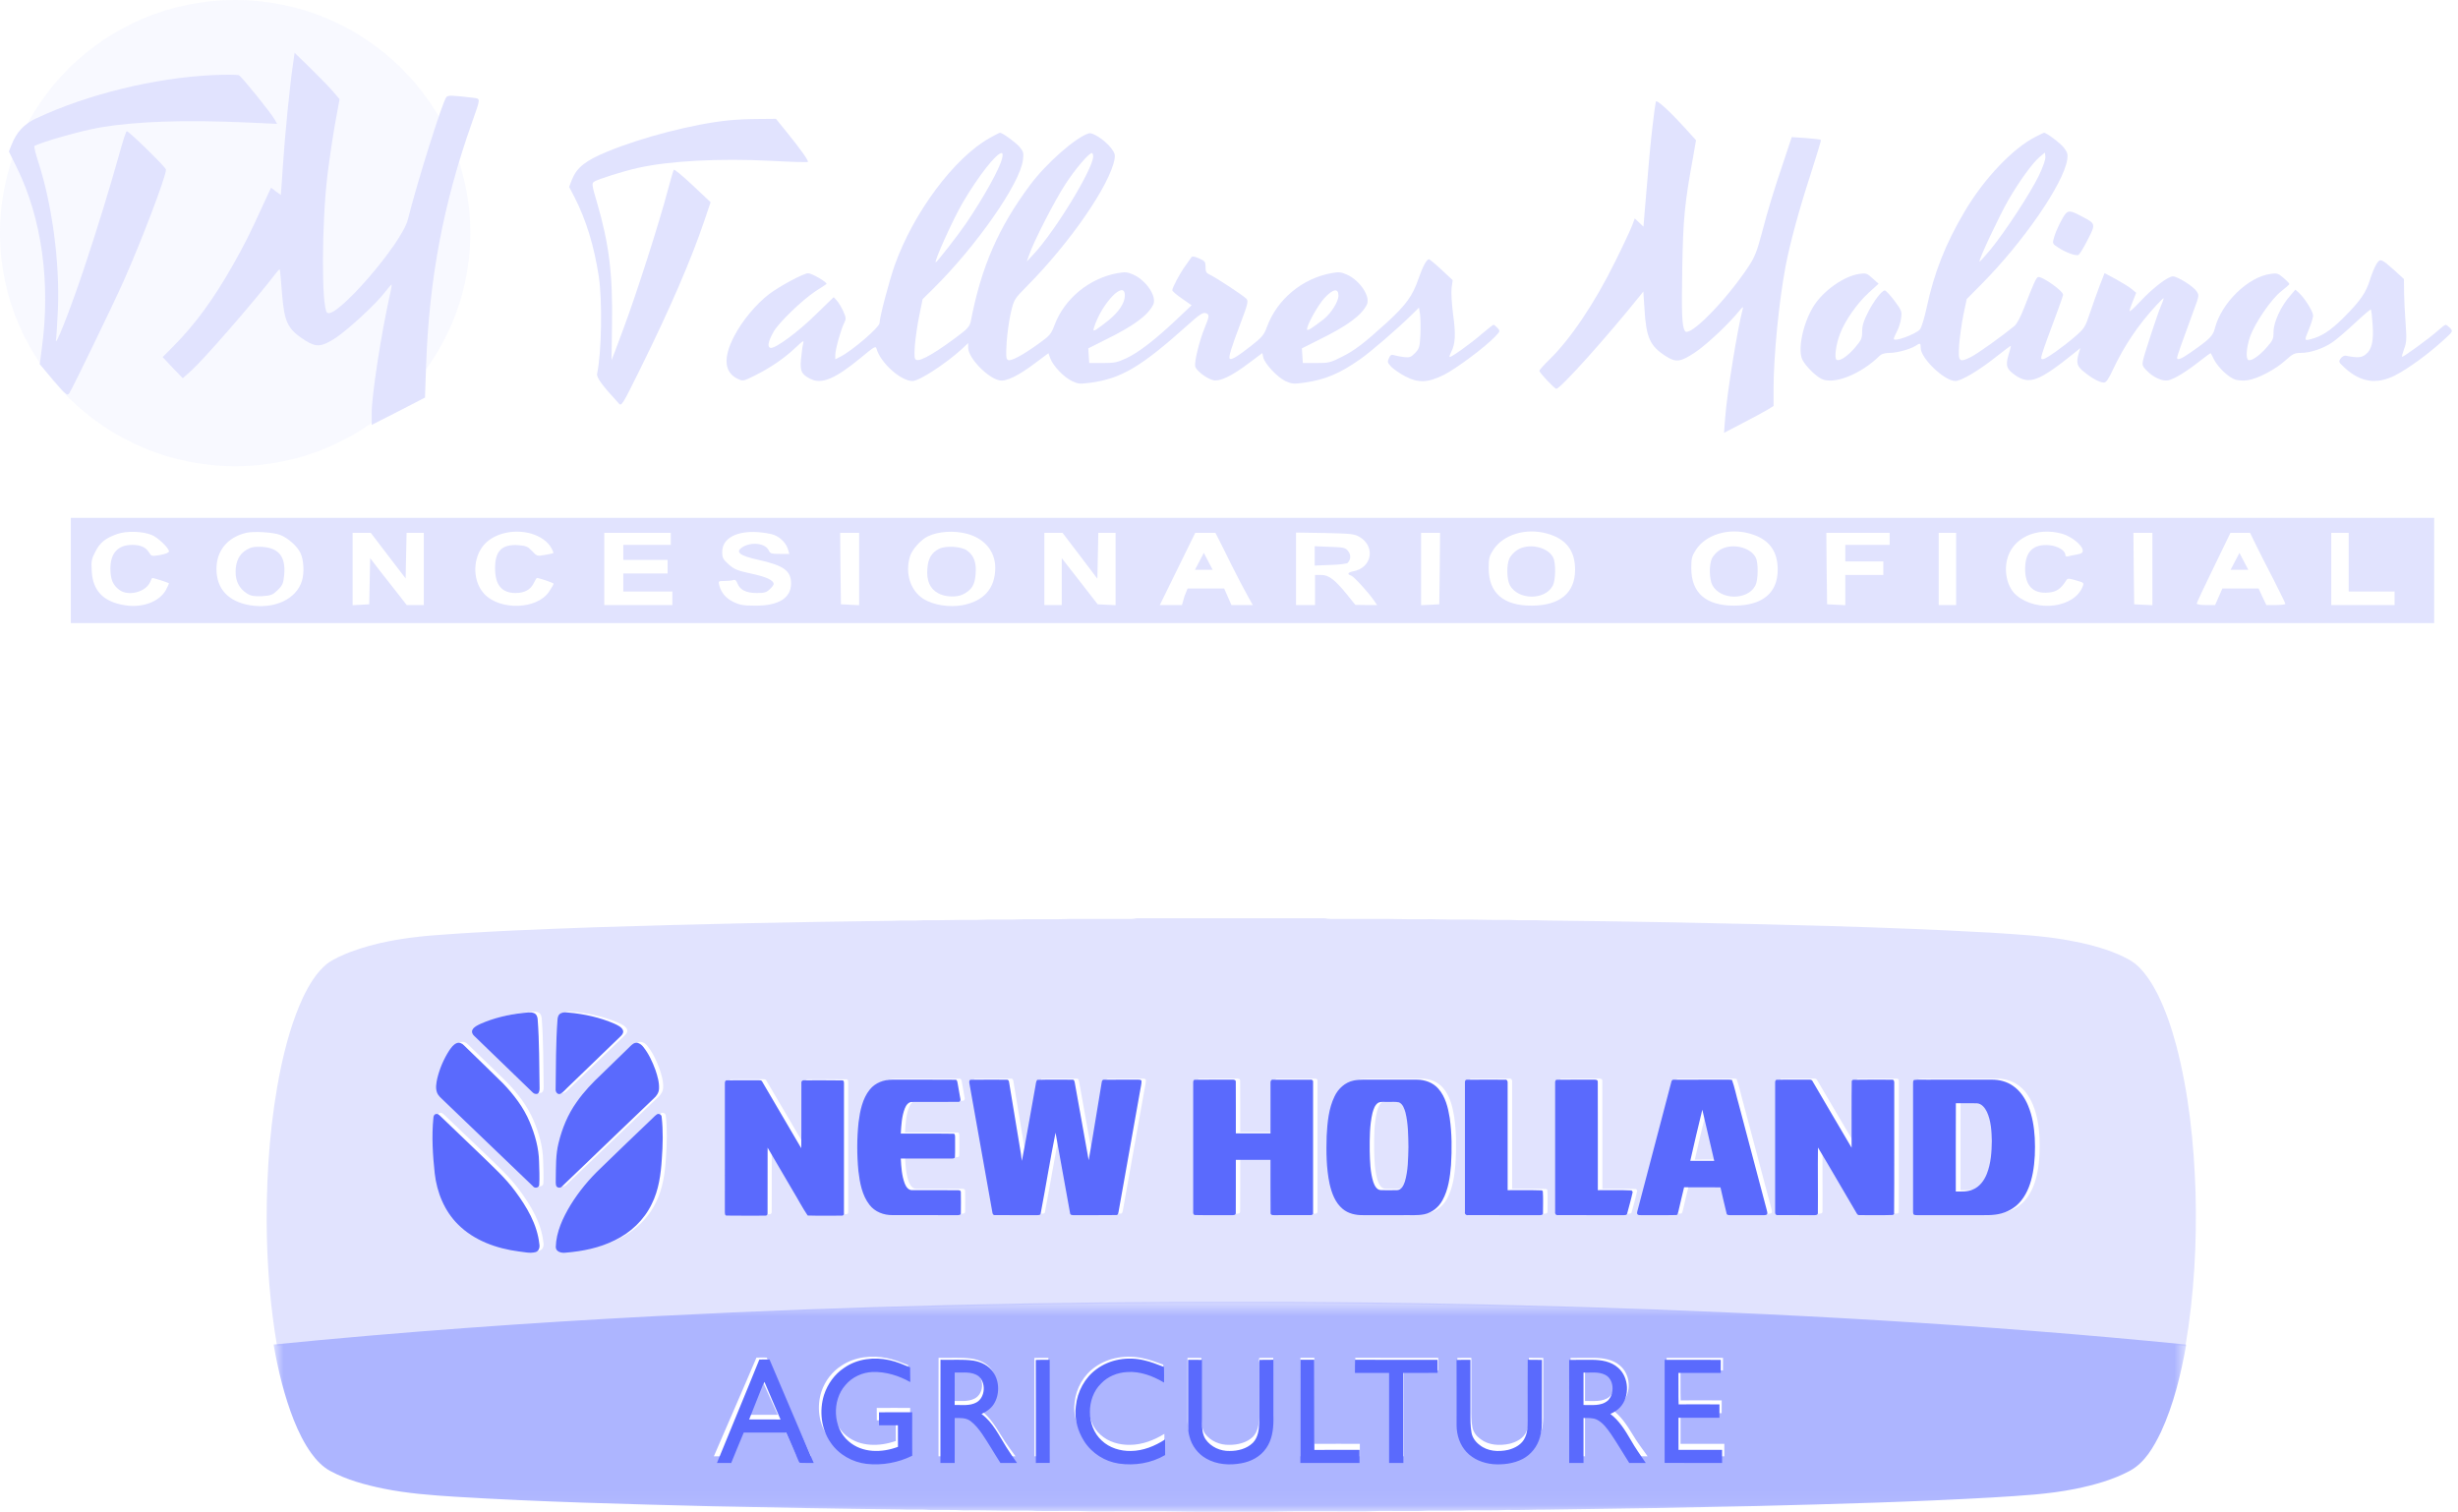
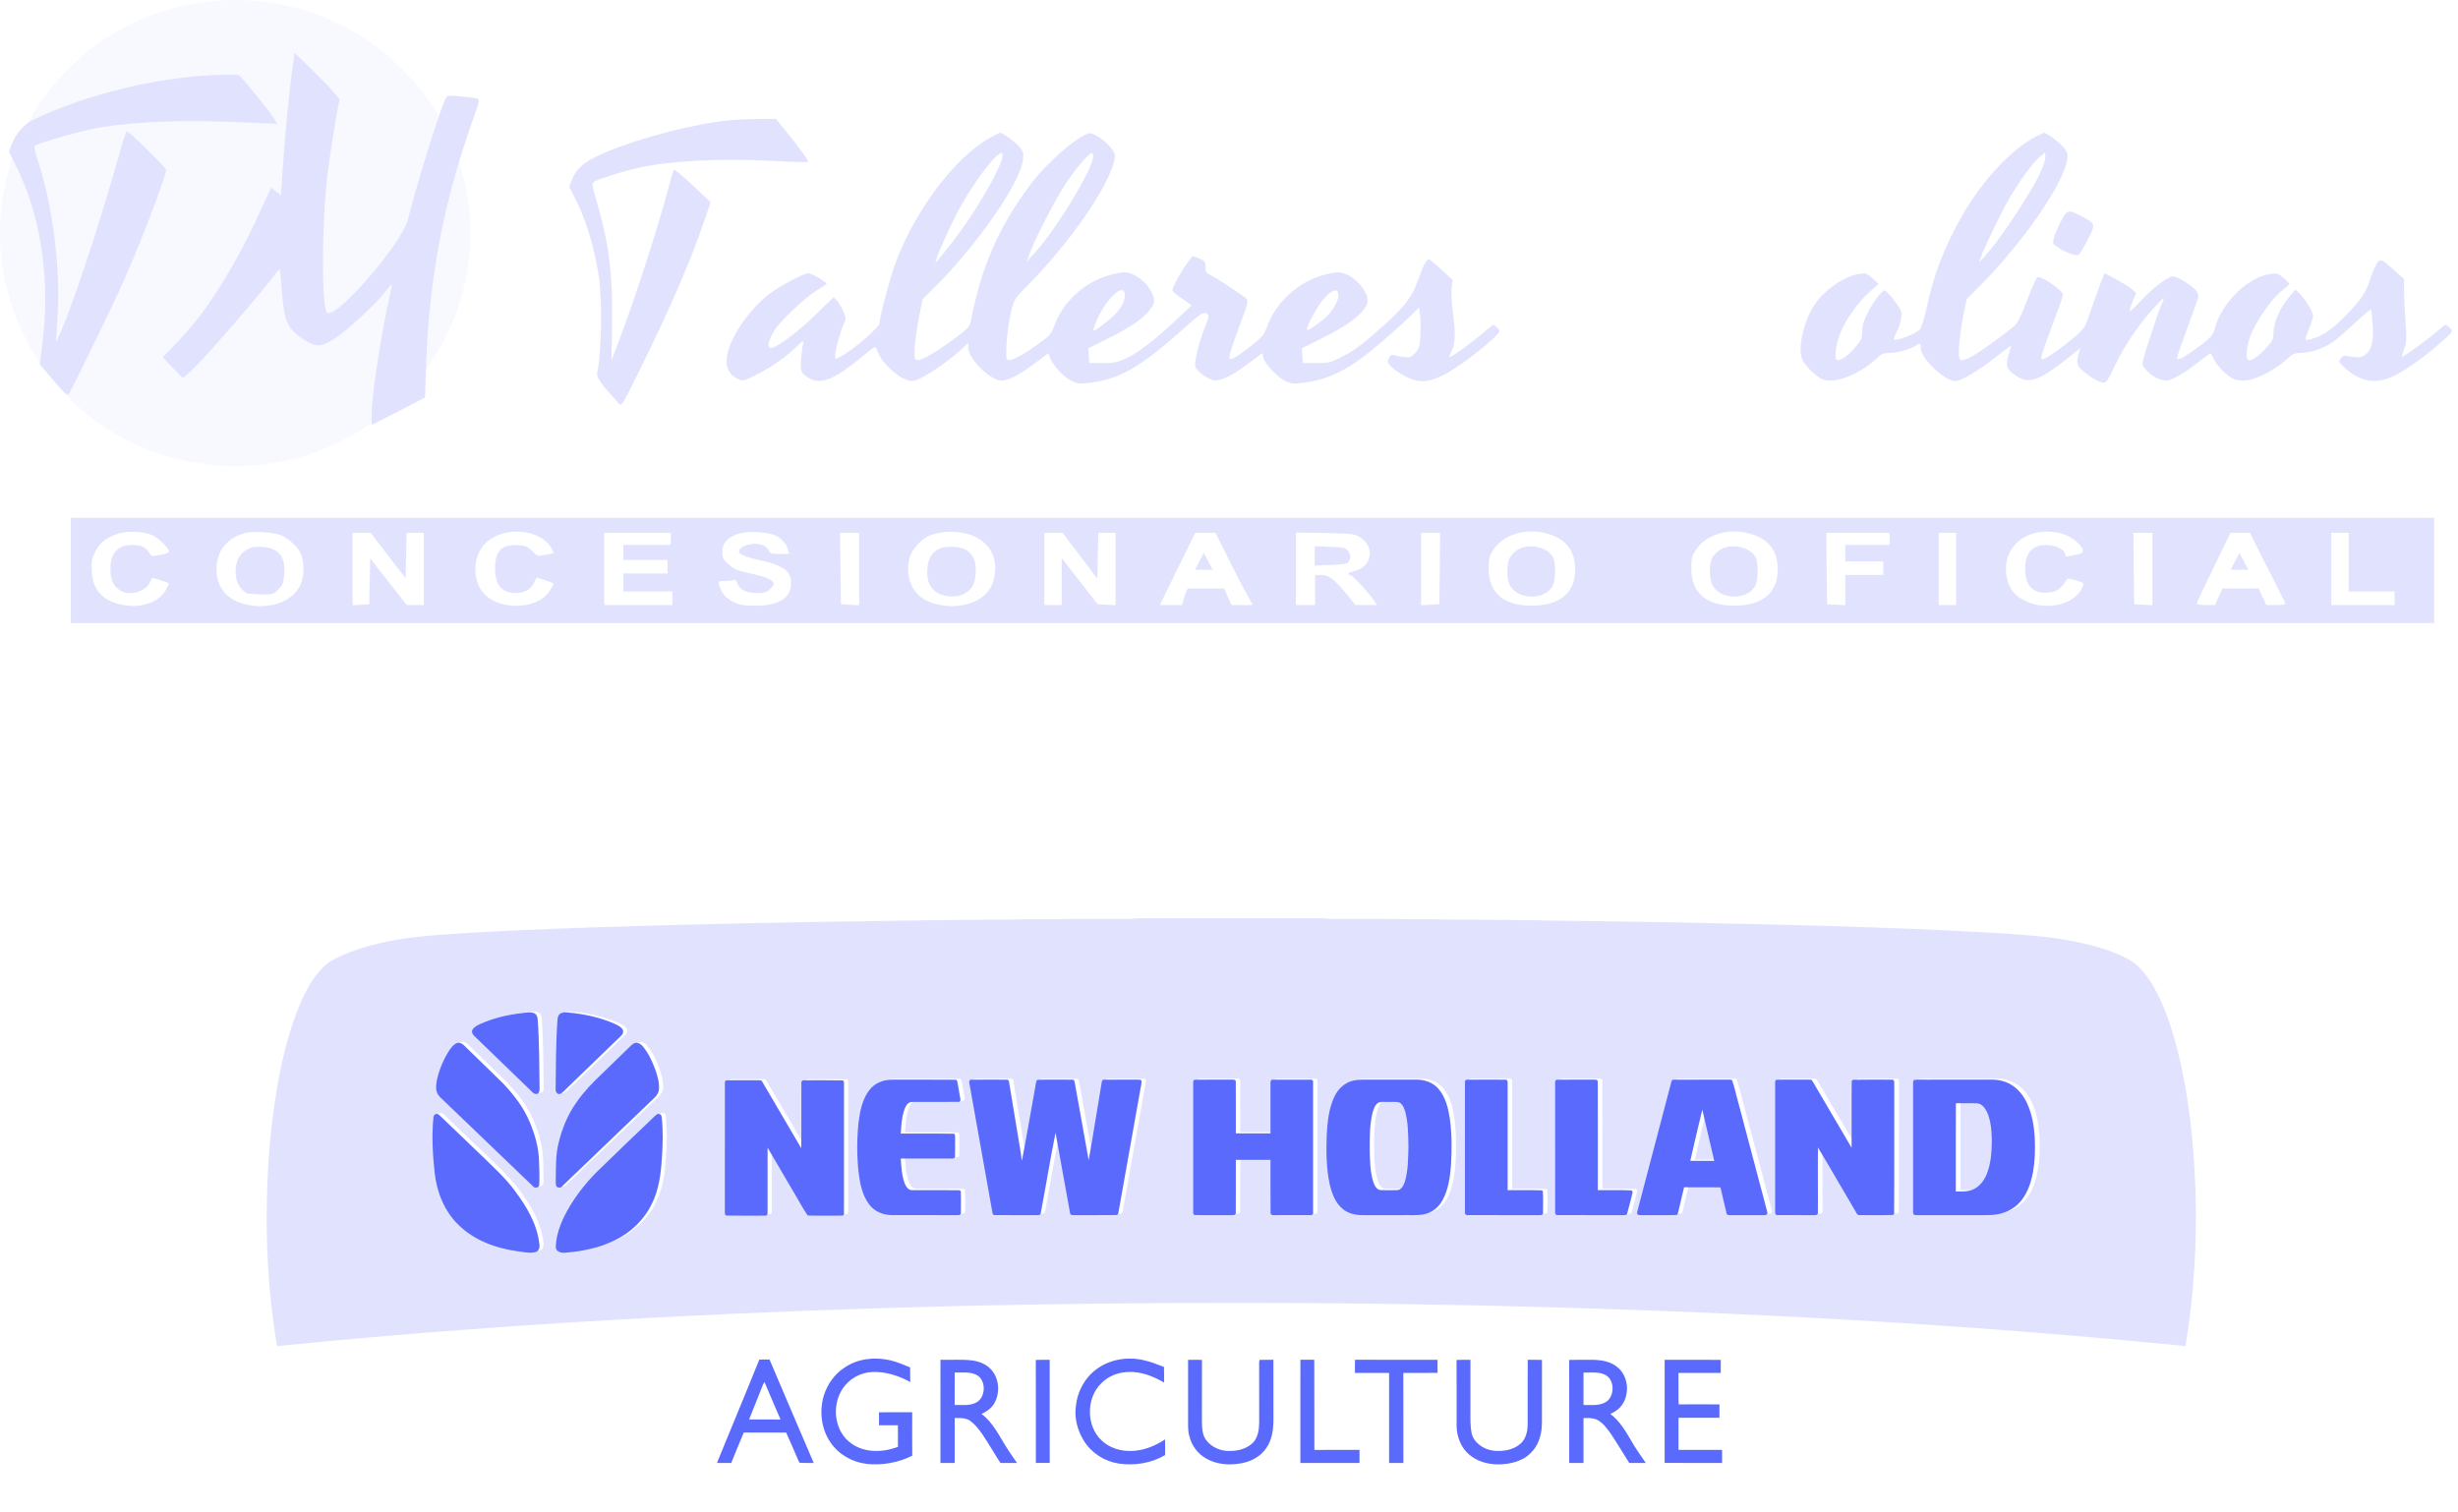
<svg xmlns="http://www.w3.org/2000/svg" width="169" height="104" viewBox="0 0 169 104" fill="none">
  <path fill-rule="evenodd" clip-rule="evenodd" d="M116.529 79.735C116.8 78.565 117.063 77.392 117.357 76.227C117.626 77.397 117.904 78.564 118.177 79.732C117.627 79.734 117.077 79.729 116.529 79.735ZM134.798 75.783C135.279 75.79 135.76 75.777 136.242 75.788C136.574 75.807 136.797 76.102 136.933 76.376C137.221 76.998 137.256 77.698 137.271 78.372C137.261 79.132 137.21 79.91 136.928 80.625C136.748 81.081 136.429 81.513 135.961 81.702C135.593 81.863 135.184 81.836 134.793 81.836C134.796 79.818 134.785 77.8 134.798 75.783H134.798ZM95.086 75.739C95.271 75.661 95.48 75.705 95.677 75.694C95.949 75.708 96.23 75.663 96.498 75.724C96.763 75.849 96.859 76.157 96.937 76.417C97.129 77.188 97.129 77.99 97.142 78.78C97.12 79.578 97.126 80.393 96.895 81.165C96.809 81.412 96.666 81.736 96.36 81.741C95.995 81.748 95.629 81.747 95.265 81.742C94.958 81.744 94.808 81.423 94.722 81.176C94.512 80.493 94.496 79.768 94.478 79.059C94.477 78.186 94.467 77.301 94.671 76.446C94.745 76.185 94.835 75.885 95.086 75.739ZM45.444 76.551C45.311 76.644 45.202 76.766 45.084 76.877C43.912 77.994 42.737 79.108 41.578 80.239C40.784 80.987 40.084 81.835 39.509 82.761C38.979 83.636 38.519 84.609 38.492 85.648C38.502 85.977 38.893 86.065 39.159 86.03C40.325 85.934 41.499 85.702 42.554 85.18C43.639 84.657 44.563 83.788 45.088 82.701C45.575 81.74 45.721 80.657 45.786 79.596C45.857 78.642 45.883 77.68 45.776 76.728C45.78 76.567 45.573 76.459 45.444 76.551ZM30.224 76.535C30.109 76.566 30.081 76.694 30.074 76.797C29.947 78.063 30.03 79.34 30.166 80.601C30.316 81.892 30.83 83.172 31.769 84.094C32.872 85.197 34.414 85.743 35.937 85.944C36.318 85.986 36.713 86.09 37.093 85.992C37.339 85.931 37.407 85.653 37.361 85.433C37.216 84.085 36.495 82.883 35.7 81.816C35.036 80.913 34.198 80.163 33.4 79.384C32.455 78.474 31.502 77.572 30.554 76.665C30.467 76.582 30.355 76.474 30.224 76.535ZM131.916 74.191C131.839 74.26 131.859 74.37 131.854 74.461C131.856 77.365 131.856 80.268 131.854 83.172C131.858 83.262 131.84 83.37 131.922 83.435C132.075 83.471 132.234 83.454 132.392 83.458C133.653 83.455 134.915 83.457 136.176 83.456C136.761 83.449 137.359 83.497 137.93 83.338C138.466 83.196 138.956 82.885 139.301 82.45C139.733 81.91 139.961 81.238 140.09 80.567C140.239 79.774 140.263 78.962 140.224 78.157C140.18 77.408 140.06 76.655 139.771 75.96C139.548 75.423 139.205 74.919 138.719 74.589C138.299 74.299 137.785 74.165 137.277 74.168C135.901 74.169 134.525 74.169 133.149 74.169C132.738 74.184 132.322 74.138 131.915 74.191H131.916ZM122.366 74.389C122.366 77.341 122.366 80.293 122.366 83.246C122.345 83.363 122.429 83.479 122.558 83.454C123.382 83.461 124.208 83.454 125.033 83.457C125.134 83.46 125.31 83.455 125.306 83.312C125.32 81.815 125.291 80.317 125.311 78.82C126.214 80.31 127.078 81.822 127.967 83.32C128.012 83.412 128.087 83.477 128.198 83.455C128.953 83.451 129.709 83.471 130.463 83.445C130.485 83.428 130.527 83.394 130.549 83.377C130.573 80.406 130.549 77.432 130.56 74.46C130.564 74.346 130.568 74.153 130.402 74.171C129.507 74.171 128.611 74.158 127.718 74.178C127.697 74.197 127.656 74.236 127.636 74.255C127.612 75.781 127.634 77.308 127.626 78.835C126.724 77.322 125.84 75.798 124.943 74.282C124.879 74.126 124.689 74.177 124.559 74.167C123.869 74.177 123.18 74.156 122.491 74.177C122.376 74.166 122.362 74.308 122.366 74.389H122.366ZM115.226 74.324C114.454 77.245 113.69 80.168 112.915 83.088C112.898 83.18 112.851 83.272 112.877 83.366C112.935 83.493 113.096 83.442 113.209 83.458C113.987 83.449 114.767 83.469 115.546 83.449C115.668 83.462 115.675 83.313 115.704 83.232C115.838 82.67 115.963 82.106 116.104 81.546C116.937 81.554 117.771 81.543 118.605 81.552C118.743 82.14 118.874 82.731 119.022 83.318C119.031 83.476 119.207 83.452 119.322 83.458C120.035 83.456 120.748 83.455 121.461 83.458C121.567 83.449 121.688 83.477 121.786 83.418C121.879 83.329 121.802 83.2 121.788 83.097C121.138 80.666 120.495 78.234 119.849 75.803C119.691 75.268 119.591 74.715 119.399 74.191C119.24 74.155 119.075 74.17 118.915 74.168C117.746 74.172 116.578 74.165 115.409 74.171C115.303 74.153 115.242 74.233 115.226 74.324ZM107.233 74.388C107.232 77.339 107.231 80.29 107.233 83.242C107.209 83.365 107.301 83.481 107.433 83.454C108.922 83.46 110.412 83.454 111.902 83.458C112.006 83.452 112.174 83.474 112.191 83.33C112.321 82.843 112.463 82.357 112.569 81.865C112.55 81.839 112.511 81.787 112.492 81.761C111.72 81.721 110.943 81.756 110.17 81.745C110.167 79.27 110.175 76.795 110.166 74.32C110.173 74.141 109.961 74.17 109.841 74.167C109.015 74.176 108.188 74.158 107.363 74.175C107.248 74.164 107.227 74.306 107.232 74.388H107.233ZM101.029 74.389C101.028 77.34 101.027 80.291 101.029 83.242C100.998 83.377 101.114 83.483 101.247 83.456C102.873 83.458 104.499 83.455 106.125 83.457C106.226 83.459 106.403 83.462 106.397 83.317C106.398 82.815 106.418 82.311 106.386 81.81C106.367 81.797 106.328 81.77 106.309 81.757C105.529 81.728 104.747 81.754 103.966 81.745C103.965 79.292 103.966 76.839 103.966 74.385C103.981 74.277 103.918 74.147 103.789 74.171C102.916 74.169 102.042 74.163 101.169 74.174C101.049 74.159 101.018 74.301 101.029 74.389H101.029ZM93.369 74.23C92.787 74.352 92.312 74.785 92.061 75.312C91.652 76.151 91.567 77.1 91.518 78.02C91.484 79.12 91.49 80.235 91.721 81.317C91.864 81.943 92.1 82.593 92.607 83.019C92.996 83.352 93.521 83.465 94.022 83.456C94.938 83.457 95.854 83.456 96.771 83.456C97.258 83.445 97.751 83.494 98.233 83.396C98.766 83.285 99.22 82.918 99.479 82.447C99.891 81.709 100.003 80.853 100.071 80.024C100.139 78.946 100.135 77.858 99.982 76.786C99.868 76.08 99.686 75.341 99.201 74.789C98.838 74.372 98.278 74.171 97.734 74.169C96.497 74.167 95.26 74.171 94.023 74.168C93.803 74.167 93.583 74.181 93.369 74.23ZM82.337 74.39C82.338 77.341 82.337 80.292 82.337 83.242C82.323 83.331 82.361 83.46 82.477 83.449C83.3 83.468 84.124 83.449 84.948 83.458C85.066 83.455 85.275 83.479 85.266 83.304C85.275 82.092 85.266 80.88 85.27 79.668C86.064 79.668 86.859 79.668 87.654 79.668C87.659 80.88 87.647 82.093 87.66 83.305C87.651 83.441 87.797 83.465 87.904 83.456C88.73 83.456 89.556 83.459 90.382 83.455C90.47 83.465 90.601 83.425 90.584 83.311C90.588 80.313 90.588 77.314 90.584 74.316C90.601 74.2 90.473 74.153 90.38 74.17C89.531 74.169 88.683 74.167 87.835 74.171C87.704 74.147 87.64 74.278 87.655 74.387C87.654 75.541 87.656 76.696 87.654 77.85C86.859 77.85 86.064 77.85 85.27 77.85C85.267 76.675 85.275 75.501 85.266 74.326C85.285 74.183 85.12 74.157 85.014 74.168C84.166 74.174 83.317 74.16 82.469 74.175C82.353 74.161 82.328 74.305 82.337 74.39ZM66.949 74.455C67.473 77.387 67.998 80.317 68.52 83.248C68.526 83.359 68.587 83.477 68.719 83.454C69.659 83.462 70.599 83.453 71.539 83.458C71.654 83.451 71.843 83.482 71.851 83.318C72.201 81.483 72.499 79.636 72.868 77.804C73.201 79.639 73.527 81.477 73.866 83.311C73.87 83.464 74.04 83.458 74.151 83.458C75.115 83.451 76.079 83.466 77.043 83.45C77.164 83.463 77.185 83.317 77.202 83.231C77.695 80.469 78.189 77.709 78.683 74.948C78.716 74.719 78.784 74.493 78.786 74.259C78.735 74.14 78.586 74.177 78.485 74.167C77.728 74.173 76.971 74.164 76.213 74.171C76.115 74.152 76.056 74.245 76.048 74.328C75.741 76.115 75.472 77.909 75.148 79.692C74.828 77.923 74.51 76.154 74.193 74.385C74.173 74.291 74.15 74.149 74.019 74.171C73.218 74.173 72.415 74.154 71.614 74.182C71.508 74.293 71.523 74.463 71.486 74.604C71.174 76.316 70.887 78.032 70.551 79.74C70.537 79.576 70.515 79.412 70.488 79.251C70.212 77.61 69.948 75.967 69.671 74.326C69.661 74.219 69.588 74.151 69.477 74.171C68.672 74.17 67.867 74.162 67.062 74.175C66.908 74.17 66.925 74.352 66.949 74.455H66.949ZM60.099 74.84C59.581 75.473 59.42 76.306 59.319 77.096C59.202 78.203 59.201 79.323 59.309 80.432C59.406 81.24 59.557 82.094 60.073 82.752C60.44 83.228 61.05 83.461 61.642 83.454C63.132 83.46 64.621 83.455 66.112 83.457C66.215 83.464 66.369 83.442 66.356 83.304C66.36 82.828 66.366 82.35 66.354 81.874C66.357 81.747 66.204 81.74 66.112 81.744C65.08 81.743 64.048 81.747 63.016 81.743C62.751 81.76 62.584 81.513 62.499 81.297C62.289 80.749 62.257 80.155 62.224 79.576C63.383 79.577 64.542 79.576 65.701 79.577C65.789 79.576 65.945 79.583 65.949 79.458C65.971 79.005 65.953 78.55 65.959 78.096C65.957 78.016 65.953 77.858 65.834 77.875C64.631 77.855 63.426 77.876 62.222 77.865C62.26 77.283 62.288 76.684 62.503 76.135C62.588 75.923 62.752 75.685 63.009 75.697C64.069 75.689 65.129 75.702 66.189 75.692C66.286 75.706 66.358 75.577 66.324 75.494C66.266 75.127 66.193 74.763 66.13 74.397C66.111 74.315 66.098 74.162 65.979 74.175C64.532 74.16 63.085 74.173 61.638 74.169C61.061 74.164 60.467 74.383 60.099 74.84H60.099ZM50.253 74.217C50.124 74.218 50.123 74.366 50.124 74.459C50.124 77.387 50.124 80.314 50.123 83.242C50.127 83.329 50.116 83.488 50.245 83.486C51.129 83.5 52.014 83.491 52.9 83.491C53.005 83.506 53.075 83.411 53.06 83.312C53.065 81.819 53.059 80.325 53.062 78.831C53.65 79.821 54.229 80.815 54.812 81.806C55.153 82.361 55.452 82.945 55.818 83.481C56.588 83.506 57.361 83.486 58.131 83.491C58.242 83.516 58.342 83.427 58.316 83.313C58.318 80.36 58.314 77.408 58.317 74.456C58.315 74.367 58.327 74.219 58.199 74.218C57.328 74.2 56.456 74.214 55.584 74.211C55.478 74.191 55.369 74.271 55.386 74.385C55.375 75.879 55.396 77.374 55.376 78.868C54.483 77.354 53.596 75.836 52.702 74.322C52.646 74.176 52.475 74.215 52.354 74.209C51.654 74.218 50.952 74.198 50.253 74.217ZM43.861 71.683C43.706 71.771 43.589 71.91 43.461 72.031C42.856 72.619 42.249 73.203 41.644 73.791C41.017 74.38 40.416 75.003 39.923 75.712C39.322 76.548 38.924 77.517 38.683 78.515C38.48 79.32 38.508 80.155 38.491 80.978C38.494 81.134 38.477 81.295 38.521 81.448C38.591 81.592 38.81 81.619 38.913 81.495C41.024 79.483 43.127 77.465 45.236 75.453C45.426 75.287 45.577 75.064 45.593 74.807C45.62 74.36 45.488 73.923 45.347 73.504C45.141 72.946 44.889 72.393 44.513 71.926C44.364 71.734 44.107 71.561 43.861 71.683ZM31.672 71.668C31.445 71.763 31.298 71.977 31.162 72.172C30.783 72.76 30.504 73.412 30.339 74.091C30.274 74.401 30.21 74.733 30.319 75.041C30.403 75.279 30.611 75.437 30.785 75.608C32.834 77.564 34.879 79.523 36.928 81.478C37.037 81.638 37.329 81.588 37.355 81.389C37.386 80.863 37.357 80.336 37.343 79.81C37.327 78.859 37.062 77.93 36.692 77.059C36.274 76.063 35.603 75.195 34.859 74.42C33.973 73.546 33.071 72.688 32.18 71.82C32.053 71.681 31.857 71.595 31.672 71.668ZM38.836 69.623C38.671 69.702 38.616 69.894 38.61 70.064C38.494 71.643 38.505 73.227 38.483 74.809C38.46 74.996 38.599 75.216 38.812 75.141C39.037 75.012 39.196 74.796 39.388 74.626C40.581 73.482 41.769 72.334 42.959 71.188C43.08 71.085 43.178 70.921 43.103 70.761C42.991 70.538 42.742 70.44 42.531 70.336C41.528 69.9 40.447 69.665 39.36 69.569C39.186 69.558 38.996 69.533 38.836 69.623ZM36.202 69.599C35.211 69.71 34.226 69.942 33.311 70.344C33.107 70.447 32.865 70.543 32.758 70.759C32.689 70.905 32.763 71.067 32.877 71.166C34.21 72.451 35.546 73.735 36.878 75.021C36.966 75.118 37.093 75.177 37.226 75.14C37.373 75.062 37.379 74.88 37.378 74.735C37.35 73.169 37.366 71.601 37.247 70.038C37.239 69.87 37.171 69.686 37.005 69.613C36.75 69.505 36.467 69.583 36.202 69.599ZM78.16 63.141H91.076C91.231 63.173 91.391 63.191 91.551 63.189C92.559 63.185 93.567 63.188 94.576 63.187C95.63 63.174 96.684 63.228 97.74 63.21C98.61 63.192 99.477 63.244 100.347 63.233C101.495 63.222 102.643 63.274 103.792 63.255C104.592 63.307 105.395 63.252 106.195 63.296C109.153 63.32 112.111 63.377 115.069 63.425C122.311 63.572 129.558 63.727 136.794 64.127C138.622 64.245 140.458 64.336 142.263 64.667C143.403 64.876 144.536 65.158 145.606 65.608C146.109 65.832 146.62 66.068 147.02 66.456C147.575 66.995 147.986 67.662 148.34 68.344C148.897 69.466 149.299 70.657 149.623 71.864C150.488 75.149 150.84 78.547 150.954 81.935C151.052 85.487 150.856 89.055 150.259 92.562C136.368 91.166 122.42 90.376 108.467 89.944C100.951 89.719 93.433 89.595 85.914 89.592C72.385 89.566 58.855 89.878 45.344 90.584C36.566 91.047 27.797 91.68 19.051 92.561L19.064 92.639C18.564 89.765 18.348 86.846 18.335 83.931C18.331 80.413 18.593 76.878 19.31 73.428C19.663 71.772 20.119 70.127 20.833 68.586C21.246 67.731 21.741 66.878 22.488 66.27C22.968 65.915 23.526 65.684 24.077 65.464C25.842 64.801 27.721 64.495 29.594 64.332C33.347 64.034 37.11 63.901 40.872 63.763C47.715 63.539 54.56 63.403 61.406 63.316C62.102 63.277 62.801 63.327 63.497 63.279C64.712 63.292 65.925 63.239 67.14 63.256C68.215 63.198 69.292 63.267 70.368 63.21C71.468 63.199 72.569 63.234 73.669 63.186C75.023 63.188 76.376 63.185 77.73 63.189C77.874 63.191 78.018 63.173 78.16 63.141Z" fill="#E1E3FE" />
  <mask id="mask0" mask-type="alpha" maskUnits="userSpaceOnUse" x="18" y="89" width="133" height="15">
-     <path d="M18.812 103.945H150.316V89.512H18.812V103.945Z" fill="white" />
-   </mask>
+     </mask>
  <g mask="url(#mask0)">
    <path fill-rule="evenodd" clip-rule="evenodd" d="M52.156 95.254C52.212 95.103 52.282 94.957 52.365 94.819C52.726 95.646 53.106 96.464 53.476 97.286C52.753 97.284 52.03 97.29 51.307 97.283C51.589 96.606 51.876 95.931 52.156 95.254ZM108.978 94.206C109.473 94.227 110 94.129 110.464 94.349C111.097 94.635 111.141 95.591 110.669 96.036C110.197 96.428 109.546 96.322 108.978 96.335V94.206ZM65.515 94.206C66.062 94.226 66.669 94.109 67.151 94.435C67.696 94.854 67.636 95.844 67.013 96.167C66.551 96.408 66.013 96.321 65.512 96.333C65.518 95.624 65.512 94.914 65.515 94.206ZM114.588 93.369C114.587 95.624 114.591 97.88 114.586 100.136C115.909 100.143 117.233 100.137 118.557 100.139C118.556 99.853 118.556 99.567 118.557 99.281C117.553 99.28 116.549 99.28 115.545 99.281C115.542 98.578 115.545 97.876 115.545 97.173C116.487 97.173 117.43 97.173 118.373 97.173C118.372 96.88 118.371 96.587 118.376 96.295C117.435 96.286 116.493 96.287 115.553 96.294C115.531 95.606 115.553 94.918 115.541 94.229C116.515 94.228 117.489 94.23 118.463 94.229C118.462 93.943 118.462 93.657 118.465 93.371C117.172 93.365 115.88 93.37 114.588 93.369ZM107.986 93.376C107.996 95.63 107.987 97.884 107.99 100.139C108.319 100.139 108.648 100.139 108.978 100.139V97.19C109.278 97.189 109.59 97.171 109.875 97.283C110.318 97.482 110.612 97.884 110.892 98.261C111.328 98.874 111.718 99.517 112.14 100.14C112.521 100.137 112.901 100.14 113.282 100.139C112.923 99.638 112.551 99.147 112.237 98.616C111.853 97.99 111.444 97.356 110.833 96.921C111.087 96.815 111.329 96.673 111.52 96.473C112.191 95.771 112.128 94.517 111.375 93.895C110.891 93.476 110.218 93.375 109.595 93.368C109.058 93.373 108.522 93.36 107.986 93.376ZM100.202 93.376C100.211 94.815 100.204 96.254 100.206 97.692C100.213 98.322 100.437 98.96 100.887 99.417C101.362 99.905 102.042 100.153 102.716 100.217C103.417 100.267 104.146 100.185 104.782 99.872C105.352 99.587 105.789 99.064 105.964 98.457C106.167 97.837 106.09 97.179 106.105 96.54C106.106 95.484 106.101 94.429 106.108 93.374C105.779 93.364 105.451 93.371 105.123 93.366C105.113 94.56 105.121 95.754 105.119 96.948C105.111 97.455 105.174 97.993 104.94 98.464C104.733 98.919 104.242 99.167 103.773 99.281C103.108 99.42 102.348 99.386 101.794 98.956C101.523 98.766 101.307 98.49 101.24 98.164C101.151 97.718 101.161 97.26 101.162 96.807V93.369C100.842 93.369 100.521 93.363 100.202 93.376ZM93.185 93.366C93.175 93.653 93.177 93.941 93.179 94.229H95.54V100.139C95.868 100.139 96.198 100.139 96.527 100.139C96.526 98.169 96.531 96.199 96.524 94.229C97.313 94.227 98.102 94.233 98.891 94.225C98.887 93.94 98.888 93.654 98.888 93.369C96.987 93.366 95.086 93.373 93.185 93.366ZM89.41 93.366C89.401 95.624 89.408 97.881 89.406 100.139C90.769 100.139 92.132 100.139 93.495 100.139V99.281C92.455 99.282 91.414 99.275 90.374 99.284C90.363 97.312 90.379 95.339 90.368 93.366C90.048 93.37 89.729 93.37 89.41 93.366ZM81.647 93.369C81.647 94.608 81.646 95.847 81.647 97.085C81.653 97.519 81.608 97.963 81.737 98.386C81.894 99.006 82.327 99.545 82.897 99.848C83.63 100.251 84.514 100.303 85.328 100.159C85.997 100.048 86.659 99.722 87.052 99.161C87.435 98.642 87.542 97.982 87.546 97.354C87.543 96.025 87.548 94.697 87.543 93.367C87.223 93.374 86.902 93.358 86.582 93.374C86.576 93.416 86.564 93.503 86.558 93.546C86.562 94.859 86.558 96.174 86.561 97.488C86.555 97.954 86.479 98.469 86.129 98.814C85.699 99.212 85.09 99.356 84.516 99.352C83.883 99.368 83.228 99.096 82.854 98.583C82.631 98.264 82.615 97.861 82.603 97.488C82.605 96.116 82.6 94.746 82.606 93.374C82.286 93.364 81.966 93.368 81.647 93.369ZM71.12 93.376C71.13 95.63 71.121 97.884 71.125 100.139C71.444 100.139 71.764 100.141 72.083 100.136C72.078 97.88 72.082 95.624 72.081 93.369C71.76 93.369 71.44 93.363 71.12 93.376ZM64.532 93.366C64.524 95.624 64.531 97.881 64.528 100.139H65.515C65.515 99.156 65.513 98.172 65.515 97.19C65.885 97.188 66.293 97.162 66.608 97.388C66.926 97.615 67.177 97.918 67.407 98.23C67.852 98.851 68.244 99.508 68.676 100.139H69.823C69.574 99.8 69.321 99.463 69.09 99.112C68.579 98.341 68.153 97.468 67.366 96.925C67.692 96.785 67.999 96.586 68.205 96.294C68.632 95.673 68.619 94.789 68.179 94.177C67.863 93.737 67.332 93.502 66.805 93.421C66.051 93.319 65.289 93.392 64.532 93.366H64.532ZM52.01 93.353C51.049 95.622 50.051 97.875 49.081 100.139C49.41 100.139 49.739 100.139 50.068 100.139C50.357 99.474 50.638 98.805 50.934 98.143C51.91 98.147 52.887 98.145 53.865 98.143C54.146 98.735 54.416 99.333 54.687 99.929C54.727 99.996 54.743 100.09 54.818 100.132C55.135 100.149 55.453 100.134 55.771 100.139C54.754 97.876 53.723 95.618 52.717 93.351C52.48 93.344 52.245 93.344 52.01 93.353ZM75.312 93.987C74.508 94.543 73.988 95.458 73.888 96.417C73.77 97.217 74.014 98.041 74.46 98.71C74.997 99.51 75.898 100.043 76.858 100.179C77.947 100.329 79.097 100.16 80.06 99.621C80.054 99.279 80.058 98.938 80.056 98.596C79.346 99.033 78.535 99.348 77.689 99.352C76.967 99.365 76.212 99.153 75.673 98.664C74.601 97.729 74.592 95.882 75.636 94.923C76.1 94.454 76.758 94.209 77.415 94.174C78.326 94.106 79.206 94.427 79.987 94.862C79.987 94.52 79.994 94.178 79.981 93.837C79.52 93.671 79.062 93.493 78.581 93.394C77.472 93.15 76.245 93.327 75.312 93.987ZM57.865 93.901C57.215 94.311 56.729 94.953 56.483 95.672C56.141 96.709 56.281 97.913 56.939 98.802C57.508 99.599 58.453 100.089 59.425 100.2C60.5 100.31 61.604 100.123 62.58 99.665C62.572 98.715 62.575 97.763 62.578 96.813C61.813 96.809 61.047 96.807 60.281 96.814C60.285 97.098 60.284 97.381 60.285 97.665C60.719 97.666 61.154 97.665 61.589 97.666C61.592 98.138 61.585 98.609 61.593 99.082C60.489 99.479 59.124 99.501 58.184 98.719C57.087 97.836 57.017 96.044 57.96 95.028C58.429 94.497 59.131 94.193 59.84 94.168C60.751 94.142 61.649 94.406 62.444 94.83C62.433 94.507 62.443 94.186 62.433 93.864C61.962 93.686 61.497 93.487 61.001 93.389C59.944 93.169 58.773 93.292 57.865 93.901ZM45.164 90.496C58.705 89.797 72.266 89.488 85.826 89.514C93.362 89.517 100.897 89.639 108.43 89.862C122.415 90.29 136.393 91.072 150.316 92.455C149.942 94.513 149.454 96.572 148.57 98.482C148.076 99.499 147.476 100.569 146.442 101.134C145.273 101.761 143.977 102.115 142.68 102.38C140.82 102.755 138.919 102.848 137.029 102.967C131.588 103.277 126.139 103.423 120.691 103.56C115.914 103.668 111.137 103.748 106.36 103.808C105.439 103.803 104.52 103.852 103.599 103.829C102.773 103.874 101.947 103.847 101.12 103.854C100.18 103.898 99.237 103.865 98.296 103.877C97.334 103.927 96.369 103.888 95.406 103.898C94.692 103.879 93.979 103.945 93.266 103.924C91.266 103.93 89.267 103.897 87.269 103.945C85.477 103.943 83.685 103.943 81.893 103.944C79.62 103.896 77.344 103.932 75.07 103.924C73.808 103.865 72.544 103.92 71.281 103.897C70.799 103.863 70.315 103.878 69.832 103.875C68.638 103.886 67.447 103.834 66.253 103.856C65.519 103.812 64.783 103.84 64.047 103.831C63.333 103.78 62.615 103.832 61.901 103.795C57.606 103.747 53.313 103.665 49.018 103.576C43.113 103.426 37.204 103.281 31.306 102.92C29.644 102.815 27.975 102.69 26.341 102.356C25.089 102.098 23.837 101.758 22.709 101.15C22.175 100.861 21.754 100.411 21.402 99.927C20.898 99.226 20.521 98.444 20.2 97.647C19.552 95.998 19.134 94.27 18.825 92.531L18.812 92.453C27.577 91.582 36.366 90.955 45.164 90.496Z" fill="#ADB5FF" />
  </g>
  <path fill-rule="evenodd" clip-rule="evenodd" d="M35.924 69.655C36.188 69.639 36.471 69.561 36.726 69.67C36.892 69.743 36.959 69.928 36.968 70.096C37.086 71.664 37.071 73.237 37.099 74.807C37.1 74.953 37.093 75.135 36.947 75.214C36.813 75.251 36.687 75.192 36.599 75.094C35.267 73.805 33.932 72.517 32.6 71.228C32.486 71.128 32.412 70.965 32.48 70.819C32.588 70.602 32.83 70.506 33.034 70.403C33.948 70 34.932 69.767 35.924 69.655ZM38.557 69.68C38.716 69.59 38.906 69.614 39.08 69.625C40.166 69.721 41.247 69.958 42.249 70.395C42.461 70.499 42.709 70.597 42.822 70.821C42.897 70.981 42.798 71.145 42.678 71.25C41.488 72.399 40.3 73.551 39.108 74.698C38.916 74.868 38.757 75.086 38.532 75.215C38.319 75.29 38.181 75.069 38.203 74.882C38.225 73.295 38.214 71.706 38.331 70.122C38.337 69.952 38.391 69.759 38.557 69.68ZM31.396 71.731C31.581 71.658 31.776 71.744 31.903 71.883C32.794 72.754 33.695 73.615 34.581 74.492C35.325 75.269 35.995 76.14 36.414 77.139C36.783 78.013 37.048 78.945 37.064 79.899C37.078 80.426 37.107 80.955 37.075 81.482C37.05 81.682 36.758 81.733 36.648 81.572C34.6 79.611 32.556 77.645 30.509 75.683C30.335 75.512 30.127 75.353 30.043 75.115C29.934 74.806 29.998 74.472 30.063 74.162C30.227 73.48 30.506 72.826 30.885 72.237C31.021 72.041 31.168 71.827 31.396 71.731ZM43.579 71.746C43.825 71.623 44.082 71.797 44.231 71.99C44.606 72.458 44.858 73.013 45.065 73.573C45.205 73.993 45.337 74.431 45.31 74.88C45.294 75.138 45.144 75.362 44.954 75.528C42.845 77.546 40.743 79.57 38.633 81.589C38.53 81.713 38.311 81.686 38.241 81.541C38.198 81.388 38.214 81.227 38.212 81.071C38.229 80.245 38.201 79.407 38.403 78.6C38.645 77.599 39.042 76.627 39.643 75.788C40.135 75.077 40.736 74.451 41.363 73.86C41.968 73.271 42.574 72.685 43.179 72.095C43.307 71.974 43.424 71.834 43.579 71.746ZM49.968 74.288C50.667 74.269 51.368 74.289 52.068 74.279C52.19 74.286 52.36 74.247 52.416 74.394C53.309 75.912 54.197 77.434 55.089 78.954C55.109 77.455 55.088 75.956 55.099 74.457C55.082 74.342 55.191 74.262 55.297 74.282C56.168 74.285 57.04 74.271 57.911 74.289C58.039 74.29 58.027 74.438 58.029 74.528C58.026 77.489 58.029 80.451 58.027 83.412C58.054 83.527 57.954 83.616 57.843 83.591C57.073 83.587 56.3 83.606 55.531 83.582C55.165 83.043 54.866 82.458 54.526 81.901C53.942 80.907 53.364 79.91 52.777 78.917C52.773 80.415 52.779 81.914 52.774 83.412C52.789 83.511 52.719 83.606 52.614 83.591C51.729 83.591 50.844 83.6 49.96 83.586C49.831 83.588 49.843 83.428 49.838 83.341C49.84 80.404 49.839 77.468 49.839 74.531C49.838 74.437 49.839 74.289 49.968 74.288ZM59.81 74.912C60.178 74.455 60.772 74.235 61.348 74.24C62.794 74.244 64.241 74.231 65.687 74.246C65.807 74.233 65.819 74.386 65.838 74.469C65.902 74.835 65.974 75.201 66.032 75.569C66.066 75.652 65.994 75.782 65.898 75.767C64.838 75.777 63.778 75.764 62.719 75.773C62.462 75.76 62.297 76 62.213 76.212C61.998 76.763 61.97 77.364 61.932 77.948C63.135 77.958 64.339 77.938 65.542 77.957C65.661 77.94 65.665 78.099 65.667 78.179C65.661 78.635 65.679 79.091 65.658 79.546C65.653 79.671 65.498 79.664 65.41 79.665C64.251 79.663 63.093 79.665 61.934 79.664C61.967 80.245 61.999 80.841 62.209 81.39C62.294 81.607 62.461 81.855 62.726 81.838C63.757 81.842 64.789 81.838 65.82 81.839C65.912 81.835 66.065 81.842 66.062 81.969C66.074 82.447 66.069 82.926 66.064 83.403C66.077 83.542 65.924 83.564 65.82 83.557C64.331 83.555 62.841 83.56 61.352 83.553C60.76 83.561 60.151 83.328 59.784 82.849C59.269 82.19 59.117 81.333 59.02 80.522C58.913 79.41 58.913 78.286 59.03 77.176C59.132 76.384 59.293 75.547 59.809 74.912H59.81ZM66.657 74.527C66.633 74.423 66.616 74.241 66.77 74.246C67.575 74.233 68.379 74.241 69.184 74.242C69.295 74.222 69.368 74.29 69.377 74.398C69.654 76.044 69.919 77.692 70.194 79.338C70.221 79.5 70.243 79.663 70.258 79.828C70.593 78.115 70.88 76.393 71.192 74.677C71.229 74.535 71.214 74.364 71.32 74.253C72.12 74.224 72.923 74.244 73.724 74.242C73.855 74.219 73.878 74.362 73.897 74.456C74.215 76.231 74.532 78.006 74.852 79.78C75.176 77.991 75.445 76.192 75.752 74.399C75.76 74.316 75.819 74.223 75.917 74.242C76.674 74.234 77.431 74.244 78.188 74.238C78.289 74.249 78.438 74.211 78.489 74.33C78.487 74.564 78.419 74.791 78.385 75.021C77.892 77.791 77.398 80.56 76.906 83.33C76.888 83.416 76.868 83.563 76.746 83.55C75.783 83.566 74.819 83.551 73.856 83.558C73.745 83.558 73.575 83.564 73.571 83.41C73.232 81.57 72.906 79.727 72.573 77.887C72.205 79.724 71.907 81.576 71.557 83.417C71.548 83.582 71.36 83.551 71.245 83.558C70.306 83.553 69.365 83.562 68.426 83.553C68.294 83.578 68.233 83.458 68.228 83.348C67.705 80.407 67.181 77.468 66.657 74.527H66.657ZM82.038 74.462C82.029 74.376 82.054 74.232 82.17 74.246C83.018 74.231 83.867 74.245 84.715 74.239C84.82 74.228 84.986 74.254 84.966 74.398C84.975 75.576 84.967 76.754 84.97 77.932C85.764 77.933 86.559 77.933 87.353 77.933C87.355 76.775 87.353 75.616 87.354 74.458C87.339 74.349 87.403 74.217 87.534 74.242C88.381 74.237 89.229 74.24 90.078 74.241C90.171 74.224 90.298 74.27 90.282 74.388C90.286 77.394 90.286 80.403 90.282 83.41C90.299 83.525 90.168 83.565 90.08 83.555C89.254 83.559 88.429 83.555 87.603 83.556C87.496 83.564 87.35 83.541 87.359 83.404C87.346 82.189 87.358 80.972 87.353 79.756C86.559 79.756 85.764 79.756 84.97 79.756C84.966 80.972 84.975 82.188 84.966 83.403C84.975 83.579 84.766 83.555 84.648 83.558C83.825 83.549 83.001 83.568 82.178 83.549C82.062 83.56 82.025 83.431 82.038 83.341C82.038 80.382 82.039 77.421 82.038 74.462ZM93.066 74.301C93.279 74.252 93.499 74.237 93.719 74.239C94.955 74.242 96.192 74.237 97.428 74.24C97.972 74.242 98.532 74.444 98.895 74.862C99.379 75.415 99.562 76.157 99.675 76.865C99.828 77.94 99.832 79.032 99.765 80.113C99.697 80.945 99.585 81.803 99.173 82.543C98.914 83.016 98.46 83.385 97.927 83.496C97.446 83.594 96.953 83.544 96.466 83.556C95.55 83.556 94.634 83.557 93.718 83.556C93.217 83.565 92.692 83.451 92.304 83.118C91.797 82.691 91.561 82.038 91.418 81.41C91.187 80.325 91.181 79.206 91.215 78.103C91.265 77.181 91.349 76.228 91.758 75.387C92.009 74.858 92.484 74.423 93.066 74.301ZM94.782 75.815C94.531 75.961 94.441 76.262 94.367 76.524C94.164 77.382 94.172 78.27 94.175 79.145C94.192 79.857 94.208 80.584 94.418 81.269C94.504 81.517 94.654 81.839 94.961 81.837C95.325 81.842 95.69 81.843 96.055 81.836C96.361 81.83 96.504 81.506 96.59 81.258C96.821 80.484 96.815 79.665 96.837 78.865C96.823 78.073 96.823 77.269 96.632 76.495C96.554 76.234 96.459 75.925 96.193 75.8C95.925 75.738 95.645 75.784 95.373 75.77C95.176 75.78 94.967 75.737 94.782 75.815ZM100.722 74.461C100.711 74.372 100.742 74.23 100.862 74.245C101.735 74.234 102.608 74.24 103.481 74.242C103.61 74.218 103.673 74.348 103.658 74.457C103.658 76.918 103.657 79.379 103.658 81.839C104.438 81.848 105.22 81.822 106 81.852C106.019 81.865 106.058 81.892 106.077 81.905C106.109 82.407 106.089 82.913 106.088 83.416C106.094 83.562 105.917 83.559 105.816 83.557C104.191 83.555 102.566 83.558 100.94 83.555C100.807 83.583 100.691 83.476 100.722 83.341C100.72 80.381 100.721 77.421 100.722 74.461ZM106.923 74.46C106.917 74.377 106.939 74.235 107.053 74.246C107.878 74.229 108.704 74.247 109.53 74.238C109.65 74.241 109.862 74.211 109.855 74.392C109.865 76.874 109.856 79.356 109.859 81.839C110.632 81.851 111.409 81.816 112.18 81.856C112.199 81.882 112.238 81.933 112.257 81.96C112.151 82.454 112.01 82.941 111.88 83.43C111.862 83.574 111.694 83.552 111.59 83.558C110.101 83.553 108.612 83.56 107.123 83.554C106.992 83.581 106.899 83.465 106.924 83.341C106.922 80.38 106.922 77.42 106.923 74.46H106.923ZM114.913 74.395C114.929 74.304 114.99 74.224 115.096 74.242C116.264 74.235 117.432 74.243 118.6 74.239C118.761 74.241 118.925 74.226 119.084 74.262C119.275 74.787 119.376 75.343 119.534 75.879C120.18 78.317 120.823 80.757 121.472 83.196C121.486 83.299 121.563 83.429 121.47 83.518C121.372 83.577 121.251 83.549 121.145 83.558C120.432 83.555 119.72 83.556 119.007 83.558C118.893 83.552 118.716 83.576 118.707 83.417C118.559 82.829 118.428 82.236 118.291 81.646C117.457 81.637 116.623 81.648 115.79 81.64C115.649 82.202 115.525 82.768 115.391 83.331C115.362 83.412 115.355 83.562 115.233 83.549C114.454 83.569 113.675 83.549 112.897 83.558C112.784 83.542 112.623 83.593 112.565 83.466C112.539 83.372 112.585 83.279 112.603 83.187C113.377 80.258 114.142 77.325 114.913 74.395H114.913ZM116.215 79.823C116.764 79.817 117.313 79.822 117.862 79.82C117.59 78.648 117.312 77.478 117.043 76.305C116.75 77.473 116.486 78.65 116.215 79.823ZM122.05 74.46C122.046 74.379 122.06 74.237 122.175 74.248C122.863 74.226 123.552 74.249 124.242 74.237C124.372 74.249 124.561 74.197 124.626 74.353C125.522 75.874 126.405 77.403 127.307 78.92C127.315 77.389 127.293 75.856 127.317 74.326C127.338 74.307 127.379 74.268 127.399 74.249C128.292 74.229 129.187 74.242 130.082 74.242C130.249 74.224 130.245 74.418 130.24 74.532C130.229 77.513 130.253 80.496 130.229 83.476C130.208 83.493 130.165 83.528 130.144 83.545C129.39 83.571 128.634 83.551 127.88 83.555C127.768 83.577 127.693 83.511 127.649 83.419C126.759 81.917 125.896 80.4 124.994 78.906C124.974 80.407 125.003 81.91 124.988 83.412C124.993 83.555 124.817 83.56 124.716 83.557C123.892 83.553 123.066 83.561 122.242 83.554C122.113 83.579 122.029 83.463 122.05 83.345C122.049 80.383 122.05 77.421 122.05 74.46ZM131.595 74.262C132.002 74.209 132.417 74.255 132.828 74.24C134.204 74.24 135.579 74.24 136.955 74.239C137.462 74.236 137.976 74.37 138.395 74.661C138.882 74.992 139.224 75.498 139.447 76.036C139.736 76.734 139.856 77.49 139.9 78.24C139.939 79.048 139.915 79.862 139.766 80.658C139.637 81.331 139.41 82.005 138.977 82.547C138.633 82.983 138.143 83.295 137.608 83.437C137.036 83.597 136.438 83.549 135.854 83.556C134.593 83.557 133.332 83.555 132.071 83.558C131.914 83.554 131.755 83.571 131.602 83.535C131.52 83.47 131.537 83.361 131.533 83.271C131.535 80.359 131.535 77.445 131.533 74.533C131.539 74.442 131.519 74.331 131.595 74.262V74.262ZM134.476 75.859C134.464 77.882 134.474 79.907 134.471 81.931C134.862 81.931 135.271 81.958 135.639 81.796C136.107 81.607 136.425 81.174 136.605 80.716C136.887 79.999 136.938 79.219 136.948 78.456C136.933 77.78 136.898 77.077 136.61 76.454C136.474 76.179 136.252 75.883 135.92 75.864C135.438 75.853 134.957 75.866 134.476 75.859H134.476ZM29.948 76.613C30.079 76.552 30.191 76.66 30.277 76.743C31.225 77.653 32.178 78.558 33.122 79.472C33.92 80.253 34.758 81.005 35.422 81.911C36.216 82.982 36.937 84.187 37.082 85.539C37.128 85.76 37.06 86.038 36.813 86.1C36.434 86.198 36.039 86.093 35.658 86.051C34.137 85.85 32.595 85.303 31.492 84.196C30.554 83.271 30.04 81.987 29.89 80.692C29.755 79.427 29.671 78.146 29.798 76.876C29.805 76.773 29.833 76.644 29.948 76.613ZM45.161 76.629C45.29 76.537 45.497 76.646 45.493 76.807C45.601 77.761 45.574 78.727 45.504 79.684C45.438 80.749 45.293 81.835 44.806 82.799C44.28 83.889 43.357 84.761 42.273 85.285C41.218 85.809 40.045 86.042 38.879 86.138C38.613 86.173 38.222 86.084 38.212 85.755C38.239 84.712 38.7 83.736 39.229 82.858C39.803 81.929 40.504 81.079 41.297 80.329C42.456 79.195 43.63 78.077 44.802 76.956C44.919 76.845 45.028 76.723 45.161 76.629H45.161Z" fill="#5A6AFD" />
  <path fill-rule="evenodd" clip-rule="evenodd" d="M52.352 95.479C52.408 95.321 52.478 95.168 52.56 95.024C52.919 95.89 53.297 96.747 53.666 97.608C52.946 97.606 52.227 97.612 51.508 97.605C51.788 96.895 52.074 96.189 52.352 95.479ZM108.874 94.381C109.366 94.403 109.89 94.301 110.352 94.531C110.982 94.83 111.026 95.832 110.556 96.298C110.087 96.709 109.439 96.598 108.874 96.611V94.381ZM65.641 94.381C66.185 94.403 66.788 94.28 67.268 94.621C67.811 95.06 67.75 96.097 67.131 96.436C66.671 96.688 66.136 96.597 65.638 96.609C65.644 95.866 65.638 95.123 65.641 94.381ZM114.454 93.505C114.453 95.867 114.457 98.23 114.452 100.593C115.768 100.601 117.085 100.594 118.402 100.596C118.401 100.296 118.401 99.996 118.402 99.697C117.403 99.696 116.405 99.696 115.406 99.697C115.404 98.961 115.406 98.225 115.406 97.489C116.344 97.489 117.281 97.49 118.219 97.489C118.218 97.182 118.218 96.875 118.222 96.57C117.286 96.56 116.35 96.561 115.414 96.569C115.393 95.848 115.414 95.127 115.402 94.406C116.371 94.405 117.34 94.406 118.309 94.406C118.308 94.106 118.308 93.806 118.311 93.507C117.025 93.5 115.74 93.505 114.454 93.505ZM107.887 93.512C107.897 95.873 107.888 98.234 107.891 100.596C108.218 100.596 108.545 100.596 108.874 100.596V97.507C109.172 97.506 109.483 97.487 109.766 97.605C110.207 97.813 110.5 98.234 110.778 98.629C111.212 99.271 111.6 99.945 112.019 100.597C112.398 100.594 112.776 100.597 113.155 100.596C112.798 100.072 112.428 99.557 112.116 99.001C111.734 98.346 111.327 97.681 110.719 97.225C110.972 97.115 111.213 96.966 111.402 96.757C112.07 96.021 112.007 94.707 111.259 94.055C110.777 93.616 110.107 93.511 109.488 93.504C108.954 93.508 108.42 93.495 107.887 93.512ZM100.145 93.513C100.154 95.019 100.147 96.526 100.148 98.033C100.156 98.693 100.378 99.361 100.825 99.84C101.298 100.351 101.975 100.611 102.645 100.678C103.343 100.731 104.067 100.645 104.7 100.317C105.267 100.018 105.702 99.47 105.876 98.834C106.078 98.185 106.001 97.496 106.016 96.826C106.017 95.721 106.012 94.615 106.019 93.51C105.692 93.5 105.365 93.507 105.039 93.501C105.03 94.752 105.038 96.002 105.035 97.253C105.028 97.785 105.09 98.348 104.857 98.841C104.651 99.318 104.163 99.578 103.697 99.697C103.035 99.843 102.279 99.807 101.728 99.357C101.458 99.157 101.244 98.869 101.176 98.527C101.089 98.06 101.098 97.58 101.1 97.106V93.505C100.781 93.505 100.462 93.498 100.145 93.513ZM93.164 93.501C93.155 93.802 93.157 94.104 93.159 94.406H95.507V100.596C95.834 100.596 96.161 100.596 96.489 100.596C96.488 98.533 96.493 96.469 96.486 94.406C97.271 94.403 98.055 94.41 98.84 94.401C98.836 94.102 98.837 93.803 98.837 93.505C96.946 93.502 95.055 93.508 93.164 93.501ZM89.409 93.501C89.401 95.866 89.408 98.231 89.406 100.596C90.762 100.596 92.117 100.596 93.473 100.596V99.698C92.438 99.699 91.403 99.691 90.369 99.701C90.358 97.635 90.373 95.568 90.362 93.501C90.044 93.505 89.727 93.505 89.409 93.501ZM81.688 93.505C81.688 94.802 81.687 96.1 81.688 97.397C81.694 97.852 81.649 98.317 81.777 98.76C81.933 99.409 82.364 99.974 82.931 100.292C83.66 100.713 84.539 100.768 85.349 100.618C86.014 100.501 86.673 100.159 87.064 99.572C87.445 99.028 87.551 98.337 87.555 97.679C87.553 96.287 87.558 94.895 87.553 93.502C87.234 93.51 86.915 93.493 86.597 93.51C86.591 93.554 86.579 93.645 86.573 93.69C86.577 95.066 86.572 96.443 86.575 97.819C86.57 98.308 86.494 98.847 86.145 99.208C85.718 99.625 85.112 99.776 84.541 99.772C83.912 99.789 83.26 99.503 82.888 98.966C82.667 98.632 82.65 98.21 82.638 97.819C82.641 96.382 82.635 94.946 82.641 93.51C82.323 93.5 82.005 93.504 81.688 93.505ZM71.216 93.513C71.227 95.874 71.217 98.234 71.221 100.596C71.538 100.596 71.856 100.598 72.174 100.593C72.169 98.23 72.173 95.867 72.172 93.505C71.853 93.505 71.534 93.498 71.216 93.513ZM64.663 93.501C64.655 95.866 64.662 98.231 64.659 100.596H65.64C65.641 99.566 65.639 98.536 65.641 97.507C66.008 97.504 66.415 97.478 66.728 97.715C67.044 97.953 67.294 98.27 67.523 98.596C67.966 99.247 68.356 99.935 68.785 100.596H69.926C69.678 100.241 69.427 99.888 69.197 99.52C68.688 98.713 68.265 97.798 67.482 97.229C67.806 97.083 68.112 96.874 68.317 96.569C68.741 95.918 68.728 94.992 68.291 94.352C67.977 93.89 67.449 93.644 66.924 93.559C66.174 93.452 65.416 93.528 64.663 93.501H64.663ZM52.207 93.488C51.251 95.864 50.258 98.225 49.294 100.596C49.621 100.596 49.948 100.596 50.275 100.596C50.563 99.899 50.842 99.199 51.137 98.505C52.108 98.509 53.08 98.508 54.052 98.506C54.332 99.125 54.6 99.752 54.87 100.376C54.91 100.446 54.925 100.545 55 100.589C55.316 100.607 55.632 100.591 55.948 100.596C54.936 98.226 53.911 95.861 52.91 93.486C52.675 93.478 52.441 93.478 52.207 93.488ZM75.386 94.152C74.587 94.734 74.069 95.693 73.97 96.697C73.853 97.536 74.094 98.398 74.539 99.099C75.073 99.938 75.969 100.496 76.924 100.638C78.007 100.796 79.151 100.618 80.109 100.053C80.103 99.695 80.107 99.338 80.105 98.98C79.399 99.438 78.592 99.767 77.75 99.772C77.032 99.786 76.281 99.564 75.745 99.051C74.678 98.072 74.67 96.137 75.708 95.132C76.169 94.642 76.825 94.385 77.477 94.347C78.384 94.276 79.259 94.613 80.036 95.069C80.036 94.71 80.043 94.352 80.03 93.994C79.572 93.821 79.117 93.634 78.638 93.53C77.535 93.275 76.314 93.46 75.386 94.152ZM58.031 94.062C57.384 94.492 56.901 95.164 56.656 95.917C56.316 97.003 56.456 98.264 57.11 99.196C57.676 100.031 58.616 100.544 59.583 100.66C60.652 100.776 61.75 100.579 62.721 100.1C62.713 99.104 62.717 98.108 62.719 97.112C61.958 97.108 61.196 97.106 60.435 97.114C60.438 97.41 60.438 97.707 60.438 98.005C60.871 98.006 61.303 98.005 61.736 98.006C61.739 98.5 61.732 98.994 61.74 99.488C60.642 99.905 59.284 99.927 58.349 99.109C57.257 98.184 57.187 96.306 58.126 95.242C58.593 94.687 59.291 94.368 59.996 94.341C60.902 94.314 61.795 94.591 62.586 95.035C62.575 94.697 62.585 94.36 62.575 94.023C62.107 93.837 61.644 93.628 61.151 93.525C60.099 93.296 58.935 93.424 58.031 94.062Z" fill="#5A6AFD" />
  <path d="M16.168 32.057C25.097 32.057 32.336 24.881 32.336 16.029C32.336 7.176 25.097 0 16.168 0C7.239 0 0 7.176 0 16.029C0 24.881 7.239 32.057 16.168 32.057Z" fill="#E1E3FE" fill-opacity="0.23" />
  <path fill-rule="evenodd" clip-rule="evenodd" d="M20.137 4.467C19.92 5.959 19.583 9.341 19.452 11.403L19.311 13.411L18.974 13.164L18.636 12.906L18.158 13.937C17.189 16.063 16.798 16.836 16.058 18.146C14.72 20.519 13.425 22.29 11.989 23.74L11.184 24.556L11.87 25.286L12.566 26.005L13.088 25.544C13.98 24.76 17.45 20.766 19.006 18.747C19.213 18.489 19.245 18.468 19.256 18.64C19.267 18.758 19.289 18.951 19.3 19.091C19.311 19.22 19.354 19.756 19.398 20.272C19.561 22.204 19.789 22.645 21.008 23.428C21.758 23.89 22.117 23.858 23.075 23.235C23.956 22.655 25.914 20.841 26.502 20.046C26.719 19.767 26.904 19.552 26.926 19.563C26.937 19.585 26.915 19.789 26.861 20.025C26.23 22.806 25.555 27.144 25.555 28.432V29.216L27.394 28.282L29.221 27.337L29.297 25.125C29.504 19.187 30.483 13.991 32.431 8.482C33.062 6.689 33.062 6.797 32.507 6.721C31.071 6.55 30.81 6.539 30.69 6.678C30.418 7.001 28.645 12.659 28.046 15.086C27.644 16.739 23.042 22.043 22.487 21.496C22.096 21.109 22.117 15.376 22.509 12.079C22.64 11.016 22.879 9.395 23.042 8.482L23.347 6.818L22.933 6.335C22.716 6.066 22.009 5.347 21.389 4.735L20.257 3.629L20.137 4.467Z" fill="#E1E3FE" />
  <path fill-rule="evenodd" clip-rule="evenodd" d="M14.622 5.165C10.673 5.347 6.006 6.485 2.514 8.128C1.654 8.525 1.143 9.073 0.795 9.953L0.61 10.415L1.154 11.521C2.873 15 3.493 19.477 2.873 23.976L2.731 25.039L3.667 26.145C4.559 27.176 4.624 27.23 4.766 27.036C4.962 26.757 7.736 21.034 8.475 19.381C9.716 16.6 11.413 12.144 11.413 11.661C11.413 11.51 8.867 9.019 8.715 9.019C8.671 9.019 8.443 9.706 8.214 10.544C7.54 12.96 6.691 15.73 5.756 18.522C4.788 21.41 3.743 24.041 3.852 23.353C3.885 23.117 3.939 22.172 3.983 21.26C4.113 17.995 3.58 14.023 2.612 11.07C2.438 10.533 2.329 10.071 2.372 10.039C2.829 9.771 5.625 8.976 6.898 8.761C9.389 8.343 12.686 8.235 16.885 8.418L19.05 8.515L18.897 8.235C18.669 7.806 16.613 5.261 16.428 5.175C16.33 5.132 15.525 5.122 14.622 5.165Z" fill="#E1E3FE" />
-   <path fill-rule="evenodd" clip-rule="evenodd" d="M113.847 6.99C113.826 7.076 113.717 7.795 113.63 8.59C113.477 9.857 113.38 10.952 113.064 14.742L112.999 15.59L112.694 15.3L112.4 15.021L112.205 15.537C112.096 15.816 111.585 16.922 111.052 17.985C109.648 20.841 107.962 23.343 106.504 24.749C106.145 25.104 105.841 25.436 105.841 25.501C105.851 25.64 106.885 26.735 107.005 26.735C107.287 26.735 110.475 23.181 112.781 20.304L112.988 20.046L113.064 21.217C113.184 23.235 113.445 23.794 114.533 24.491C115.24 24.942 115.544 24.899 116.556 24.223C117.361 23.686 118.873 22.258 119.591 21.367C119.787 21.12 119.874 21.066 119.831 21.206C119.461 22.591 118.732 27.101 118.612 28.754L118.536 29.763L119.831 29.087C120.538 28.722 121.31 28.303 121.539 28.164L121.941 27.917V26.757C121.941 24.502 122.311 20.712 122.768 18.307C123.083 16.675 123.693 14.431 124.465 12.058C124.889 10.737 125.227 9.642 125.194 9.62C125.161 9.588 124.704 9.535 124.171 9.492L123.192 9.427L122.627 11.124C121.919 13.228 121.604 14.248 121.114 16.106C120.799 17.287 120.636 17.695 120.233 18.307C118.656 20.691 116.143 23.235 115.849 22.763C115.642 22.441 115.61 21.603 115.664 18.436C115.719 15.107 115.827 13.969 116.393 10.887L116.611 9.642L115.969 8.933C114.816 7.656 113.902 6.818 113.847 6.99Z" fill="#E1E3FE" />
  <path fill-rule="evenodd" clip-rule="evenodd" d="M50.087 8.278C47.715 8.515 44.136 9.438 41.754 10.426C40.242 11.049 39.654 11.521 39.317 12.369L39.132 12.852L39.491 13.54C40.307 15.139 40.84 16.89 41.166 18.983C41.427 20.701 41.362 24.234 41.057 25.683C40.992 25.952 41.373 26.467 42.548 27.745C42.733 27.949 42.787 27.863 44.038 25.329C46.105 21.142 47.519 17.856 48.422 15.193L48.858 13.905L47.628 12.745C46.954 12.111 46.366 11.628 46.334 11.671C46.29 11.725 46.105 12.358 45.909 13.099C45.333 15.3 43.766 20.186 42.885 22.548C42.439 23.761 42.058 24.76 42.047 24.771C42.047 24.781 42.058 23.675 42.08 22.312C42.134 18.811 41.873 16.761 41.047 13.926C40.698 12.745 40.677 12.616 40.84 12.498C41.057 12.337 42.863 11.768 43.831 11.553C46.007 11.059 49.456 10.877 53.002 11.059C54.373 11.134 55.515 11.167 55.548 11.134C55.613 11.059 55.015 10.222 54.047 9.03L53.35 8.171L52.154 8.182C51.501 8.182 50.566 8.225 50.087 8.278Z" fill="#E1E3FE" />
  <path fill-rule="evenodd" clip-rule="evenodd" d="M92.025 20.325C92.025 20.744 91.524 21.539 91.013 21.947C90.24 22.548 89.903 22.763 89.871 22.666C89.794 22.451 90.621 20.959 91.078 20.476C91.665 19.853 92.025 19.799 92.025 20.325ZM77.338 20.315C77.338 20.841 76.925 21.453 76.196 22.043C75.837 22.333 75.456 22.613 75.347 22.677C75.162 22.763 75.151 22.752 75.217 22.527C75.739 20.862 77.338 19.198 77.338 20.315ZM75.162 10.759C75.151 11.607 72.595 15.816 71.094 17.448L70.593 17.985L70.757 17.534C71.061 16.621 72.53 13.765 73.248 12.67C73.922 11.628 74.869 10.522 75.075 10.522C75.119 10.522 75.162 10.63 75.162 10.759ZM68.907 10.866C68.744 11.575 67.689 13.486 66.427 15.354C65.894 16.138 64.414 18.038 64.338 18.038C64.186 18.038 65.546 15.032 66.198 13.926C67.264 12.111 68.505 10.522 68.874 10.522C68.94 10.522 68.951 10.673 68.907 10.866ZM68.059 9.481C65.622 10.834 62.804 14.613 61.51 18.253C61.118 19.381 60.476 21.818 60.476 22.204C60.476 22.505 58.605 24.105 57.789 24.524L57.43 24.706V24.406C57.43 24.03 57.822 22.634 58.039 22.215C58.181 21.925 58.181 21.861 57.974 21.388C57.843 21.109 57.648 20.787 57.528 20.658L57.321 20.433L56.092 21.625C54.863 22.838 53.296 23.987 52.981 23.922C52.73 23.869 52.817 23.471 53.198 22.795C53.568 22.162 55.135 20.648 56.07 20.025C56.429 19.799 56.766 19.574 56.821 19.531C56.93 19.434 55.82 18.79 55.559 18.79C55.254 18.79 53.612 19.671 52.872 20.229C51.98 20.916 51.011 22.076 50.468 23.139C49.706 24.61 49.793 25.608 50.718 26.048C51.077 26.22 51.109 26.22 51.871 25.834C52.926 25.318 53.873 24.674 54.645 23.955C55.265 23.375 55.287 23.364 55.211 23.675C55.167 23.847 55.113 24.32 55.069 24.728C55.004 25.522 55.102 25.737 55.711 26.048C56.494 26.446 57.419 26.059 59.214 24.577C60.117 23.826 60.215 23.772 60.269 23.987C60.541 24.953 61.934 26.199 62.739 26.199C63.196 26.199 64.969 25.05 66.111 24.019L66.568 23.59V23.912C66.568 24.61 67.906 25.995 68.722 26.156C69.179 26.252 70.028 25.834 71.192 24.953L72.084 24.288L72.214 24.642C72.399 25.157 73.139 25.93 73.694 26.199C74.129 26.403 74.238 26.413 74.978 26.317C77.11 26.027 78.459 25.222 81.657 22.355C82.44 21.646 82.701 21.474 82.886 21.528C83.169 21.614 83.158 21.732 82.843 22.505C82.462 23.418 82.103 24.899 82.179 25.2C82.255 25.501 82.984 26.048 83.43 26.145C83.887 26.242 84.692 25.855 85.845 24.985L86.792 24.277L86.857 24.577C86.955 25.007 87.814 25.93 88.369 26.199C88.815 26.403 88.924 26.413 89.653 26.317C91.1 26.113 92.101 25.694 93.493 24.717C94.255 24.191 96.039 22.645 97.05 21.657L97.562 21.152L97.638 21.635C97.671 21.915 97.681 22.537 97.66 23.042C97.616 23.858 97.584 23.976 97.29 24.277C97.018 24.556 96.92 24.599 96.539 24.556C96.3 24.524 95.995 24.47 95.865 24.427C95.669 24.363 95.593 24.406 95.495 24.631C95.375 24.889 95.397 24.942 95.658 25.222C95.832 25.393 96.246 25.683 96.594 25.866C97.518 26.349 98.149 26.328 99.27 25.78C100.118 25.35 102.066 23.901 102.784 23.16C103.154 22.773 103.154 22.763 102.958 22.548C102.849 22.43 102.729 22.333 102.686 22.333C102.653 22.333 102.305 22.602 101.913 22.935C101.13 23.622 99.738 24.61 99.672 24.545C99.64 24.524 99.694 24.363 99.781 24.191C100.064 23.654 100.097 22.967 99.912 21.646C99.814 20.895 99.77 20.143 99.803 19.821L99.879 19.262L99.107 18.543C98.682 18.146 98.291 17.824 98.247 17.824C98.084 17.834 97.812 18.339 97.529 19.166C97.116 20.358 96.681 20.948 95.386 22.151C93.776 23.611 93.167 24.084 92.242 24.545C91.481 24.932 91.361 24.964 90.501 24.964H89.577L89.544 24.459L89.511 23.955L90.708 23.353C92.634 22.408 93.591 21.7 93.972 20.959C94.255 20.411 93.504 19.273 92.59 18.876C92.21 18.704 92.035 18.693 91.557 18.779C89.533 19.144 87.804 20.583 87.107 22.484C86.901 23.042 86.77 23.192 86.019 23.783C85.073 24.524 84.66 24.771 84.551 24.663C84.453 24.567 84.649 23.933 85.302 22.204C85.791 20.916 85.835 20.712 85.704 20.551C85.541 20.358 83.572 19.058 83.137 18.865C82.941 18.779 82.886 18.672 82.886 18.36C82.886 17.995 82.843 17.942 82.44 17.77C82.168 17.641 81.972 17.609 81.929 17.673C81.885 17.738 81.69 18.006 81.494 18.285C81.102 18.833 80.602 19.778 80.602 19.96C80.602 20.014 80.895 20.282 81.265 20.529L81.929 20.991L80.863 22C79.394 23.386 78.285 24.234 77.447 24.631C76.827 24.921 76.62 24.964 75.815 24.964H74.891L74.858 24.459L74.825 23.955L76.022 23.353C77.947 22.408 78.905 21.7 79.285 20.959C79.568 20.411 78.818 19.273 77.904 18.876C77.512 18.704 77.36 18.693 76.849 18.779C74.891 19.134 73.193 20.529 72.508 22.344C72.269 22.977 72.192 23.074 71.398 23.643C70.289 24.438 69.538 24.835 69.32 24.76C69.168 24.695 69.157 24.534 69.212 23.536C69.255 22.902 69.386 21.979 69.505 21.474C69.723 20.572 69.745 20.551 70.637 19.649C73.596 16.653 76.294 12.734 76.631 10.952C76.686 10.64 76.642 10.512 76.392 10.179C75.968 9.642 75.13 9.084 74.858 9.169C73.944 9.459 71.942 11.22 70.822 12.723C68.646 15.644 67.46 18.36 66.742 22.119C66.677 22.398 66.525 22.602 66.1 22.924C64.48 24.169 63.305 24.867 63.011 24.749C62.869 24.695 62.848 24.545 62.902 23.751C62.946 23.235 63.076 22.312 63.207 21.689L63.435 20.572L64.142 19.875C67.123 16.933 70.147 12.605 70.332 10.995C70.397 10.512 70.365 10.426 70.093 10.093C69.821 9.781 68.918 9.127 68.755 9.127C68.711 9.127 68.407 9.288 68.059 9.481Z" fill="#E1E3FE" />
  <path fill-rule="evenodd" clip-rule="evenodd" d="M140.185 12.069C139.619 13.25 137.9 15.88 136.867 17.147C136.464 17.63 136.127 18.006 136.105 17.985C136.018 17.899 137.433 14.903 138.085 13.754C138.869 12.412 139.75 11.199 140.25 10.78L140.598 10.49L140.631 10.769C140.653 10.941 140.479 11.457 140.185 12.069ZM139.956 9.406C138.401 10.19 136.41 12.283 135.083 14.538C133.766 16.75 132.972 18.768 132.461 21.184C132.309 21.882 132.102 22.548 132.004 22.655C131.699 22.988 130.209 23.536 130.209 23.3C130.209 23.246 130.307 23.01 130.427 22.784C130.546 22.559 130.677 22.162 130.709 21.882C130.775 21.421 130.753 21.356 130.253 20.68C129.959 20.293 129.665 19.971 129.589 19.971C129.382 19.971 128.817 20.712 128.414 21.517C128.131 22.065 128.033 22.398 128.033 22.795C128.033 23.278 127.979 23.386 127.533 23.912C127.011 24.513 126.478 24.867 126.271 24.738C126.108 24.631 126.227 23.686 126.51 22.956C126.848 22.054 127.685 20.862 128.468 20.143L129.165 19.509L128.751 19.144C128.371 18.79 128.294 18.768 127.848 18.833C126.793 18.973 125.324 20.014 124.672 21.088C123.943 22.28 123.584 24.094 123.932 24.749C124.15 25.179 124.813 25.834 125.227 26.048C126.075 26.478 127.946 25.737 129.252 24.448C129.382 24.33 129.622 24.266 129.915 24.266C130.427 24.266 131.319 24.019 131.699 23.783C132.026 23.568 132.058 23.579 132.058 23.922C132.058 24.642 133.69 26.199 134.441 26.199C134.833 26.199 136.051 25.479 137.161 24.599C137.77 24.116 138.259 23.751 138.259 23.783C138.259 23.826 138.183 24.126 138.085 24.448C137.879 25.157 137.966 25.393 138.575 25.812C139.532 26.467 140.196 26.22 142.6 24.287L143.035 23.933L142.926 24.287C142.731 24.964 142.796 25.179 143.296 25.576C143.84 26.027 144.373 26.306 144.656 26.306C144.808 26.306 144.972 26.07 145.276 25.415C146.059 23.751 147.039 22.301 148.279 20.97C148.518 20.712 148.725 20.508 148.757 20.508C148.779 20.508 148.714 20.723 148.594 20.991C148.355 21.539 147.463 24.255 147.343 24.781C147.278 25.093 147.31 25.189 147.582 25.468C148.028 25.941 148.67 26.231 149.062 26.156C149.486 26.07 150.313 25.565 151.238 24.835C151.651 24.513 151.988 24.266 151.999 24.287C152.01 24.298 152.119 24.502 152.228 24.728C152.511 25.275 153.229 25.952 153.685 26.102C153.892 26.166 154.262 26.188 154.534 26.145C155.219 26.048 156.438 25.415 157.123 24.792C157.645 24.32 157.765 24.266 158.211 24.266C158.842 24.266 159.745 23.965 160.365 23.536C160.626 23.364 161.311 22.773 161.899 22.226C162.486 21.678 162.987 21.249 163.009 21.281C163.041 21.313 163.096 21.764 163.128 22.29C163.215 23.439 163.074 24.051 162.65 24.373C162.367 24.599 162.095 24.62 161.29 24.459C161.17 24.438 161.018 24.524 160.931 24.652C160.778 24.867 160.8 24.91 161.159 25.243C162.269 26.285 163.378 26.467 164.673 25.812C165.543 25.372 166.947 24.352 167.958 23.428C168.666 22.795 168.666 22.784 168.459 22.559C168.339 22.441 168.209 22.333 168.154 22.333C168.1 22.333 167.861 22.516 167.599 22.752C167.023 23.267 165.206 24.588 165.152 24.534C165.13 24.513 165.195 24.277 165.293 23.997C165.456 23.579 165.478 23.332 165.402 22.301C165.348 21.646 165.304 20.669 165.293 20.143L165.282 19.187L164.64 18.597C163.705 17.77 163.65 17.748 163.389 18.167C163.27 18.36 163.074 18.833 162.954 19.22C162.671 20.132 162.291 20.68 161.137 21.839C160.213 22.763 159.582 23.16 158.798 23.343C158.429 23.428 158.429 23.407 158.766 22.602C158.907 22.247 159.038 21.839 159.038 21.7C159.038 21.421 158.45 20.486 158.059 20.132L157.819 19.917L157.45 20.347C156.829 21.045 156.318 22.162 156.318 22.806C156.318 23.31 156.275 23.407 155.818 23.922C155.306 24.502 154.762 24.857 154.578 24.749C154.393 24.642 154.458 23.869 154.697 23.171C155.024 22.226 156.166 20.551 156.851 20.025C157.156 19.789 157.406 19.563 157.406 19.531C157.406 19.488 157.232 19.305 157.003 19.112C156.644 18.801 156.557 18.768 156.122 18.833C154.567 19.037 152.728 20.83 152.282 22.58C152.152 23.096 151.934 23.321 150.618 24.234C149.976 24.685 149.682 24.803 149.682 24.599C149.682 24.502 150.019 23.547 150.868 21.238C151.205 20.347 151.205 20.293 151.031 20.035C150.813 19.692 149.715 19.005 149.399 19.005C149.051 19.005 147.996 19.821 147.158 20.723C146.745 21.163 146.418 21.464 146.418 21.388C146.418 21.324 146.516 21.013 146.647 20.701L146.875 20.132L146.549 19.864C146.364 19.713 145.874 19.413 145.461 19.187L144.7 18.779L144.373 19.617C144.199 20.078 143.895 20.927 143.699 21.506C143.372 22.494 143.318 22.58 142.676 23.139C141.86 23.847 140.664 24.695 140.468 24.695C140.239 24.695 140.207 24.781 141.512 21.26C141.697 20.755 141.849 20.315 141.849 20.272C141.849 19.993 140.326 18.93 140.109 19.058C139.978 19.144 139.804 19.531 139.217 21.045C138.934 21.786 138.684 22.258 138.499 22.419C137.705 23.074 135.975 24.32 135.496 24.556C134.691 24.953 134.626 24.878 134.702 23.697C134.745 23.16 134.876 22.226 134.996 21.635L135.224 20.562L136.236 19.542C139.108 16.643 141.86 12.659 142.132 10.984C142.187 10.608 142.154 10.49 141.904 10.157C141.664 9.846 140.696 9.116 140.533 9.127C140.511 9.127 140.25 9.255 139.956 9.406Z" fill="#E1E3FE" />
  <path fill-rule="evenodd" clip-rule="evenodd" d="M142.034 14.678C141.806 14.935 141.349 15.859 141.218 16.353C141.11 16.75 141.11 16.761 141.523 17.029C142.013 17.351 142.709 17.609 142.894 17.534C142.97 17.512 143.253 17.051 143.525 16.514C144.101 15.397 144.101 15.386 143.177 14.903C142.426 14.495 142.241 14.463 142.034 14.678Z" fill="#E1E3FE" />
  <path fill-rule="evenodd" clip-rule="evenodd" d="M161.484 38.657V40.674H163.062H164.64V41.139V41.605H162.464H160.287V39.122V36.64H160.886H161.484V38.657ZM155.117 37.488C155.346 37.964 155.901 39.04 156.336 39.888C156.772 40.746 157.131 41.48 157.131 41.522C157.131 41.563 156.837 41.605 156.478 41.605H155.825L155.553 41.036L155.292 40.467H154.051H152.799L152.549 41.036L152.299 41.605H151.667C151.319 41.605 151.036 41.563 151.036 41.501C151.036 41.45 151.558 40.332 152.201 39.019L153.354 36.64H154.029H154.704L155.117 37.488ZM147.989 39.122V41.615L147.368 41.584L146.737 41.553L146.704 39.091L146.683 36.64H147.336H147.989V39.122ZM134.493 39.122V41.605H133.895H133.296V39.122V36.64H133.895H134.493V39.122ZM129.922 37.054V37.468H128.398H126.875V38.036V38.605H128.181H129.487V39.071V39.536H128.181H126.875V40.57V41.615L126.254 41.584L125.623 41.553L125.59 39.091L125.569 36.64H127.745H129.922V37.054ZM98.991 39.091L98.958 41.553L98.338 41.584L97.707 41.615V39.122V36.64H98.36H99.013L98.991 39.091ZM93.473 36.919C94.594 37.581 94.333 39.05 93.038 39.288C92.657 39.36 92.602 39.495 92.896 39.577C93.081 39.639 94.093 40.736 94.485 41.315L94.681 41.605H93.941L93.19 41.594L92.646 40.922C91.797 39.867 91.362 39.536 90.85 39.536H90.415V40.57V41.605H89.762H89.109V39.112V36.619L91.1 36.65C92.918 36.692 93.114 36.712 93.473 36.919ZM84.102 37.695C84.385 38.285 84.919 39.34 85.289 40.053C85.659 40.767 86.136 41.605 86.136 41.605C86.136 41.605 85.757 41.605 85.31 41.605H84.668L84.418 41.036L84.168 40.467H82.916H81.653L81.436 41.005L81.265 41.605H80.656H79.743L82.178 36.64H82.916H83.569L84.102 37.695ZM74.253 38.212L75.45 39.795L75.483 38.212L75.515 36.64H76.103H76.701V39.122V41.615L76.092 41.584L75.472 41.553L74.242 39.97L73.001 38.378V39.991V41.605H72.403H71.804V39.122V36.64H72.435H73.055L74.253 38.212ZM59.07 39.122V41.615L58.45 41.584L57.819 41.553L57.786 39.091L57.764 36.64H58.417H59.07V39.122ZM46.119 37.054V37.468H44.486H42.854V37.985V38.502H44.377H45.901V38.967V39.433H44.377H42.854V40.053V40.674H44.541H46.228V41.139V41.605H43.888H41.548V39.122V36.64H43.833H46.119V37.054ZM26.692 38.212L27.889 39.774L27.922 38.212L27.954 36.64H28.542H29.14V39.122V41.605H28.553H27.965L27.377 40.85C27.051 40.446 26.485 39.722 26.115 39.246L25.451 38.378L25.418 39.97L25.386 41.553L24.82 41.584L24.243 41.615V39.133V36.64H24.874H25.494L26.692 38.212ZM141.785 36.702C142.438 36.888 143.2 37.509 143.2 37.861C143.2 38.016 143.102 38.078 142.797 38.129C142.569 38.171 142.297 38.222 142.199 38.254C142.079 38.285 142.003 38.254 142.003 38.16C142.003 37.85 141.48 37.54 140.882 37.488C139.793 37.405 139.26 37.922 139.238 39.071C139.217 40.26 139.782 40.85 140.838 40.746C141.382 40.705 141.687 40.498 142.057 39.919C142.155 39.764 142.21 39.753 142.732 39.908C143.287 40.063 143.298 40.074 143.189 40.343C142.612 41.791 140.065 42.122 138.651 40.943C138.052 40.446 137.78 39.433 137.987 38.522C138.324 37.002 140.011 36.206 141.785 36.702ZM120.312 36.692C121.607 37.054 122.227 37.861 122.227 39.174C122.227 40.767 121.183 41.636 119.256 41.646C117.297 41.656 116.274 40.767 116.285 39.05C116.285 38.398 116.328 38.233 116.601 37.809C117.286 36.754 118.853 36.278 120.312 36.692ZM106.381 36.692C107.676 37.054 108.296 37.861 108.296 39.174C108.296 40.767 107.252 41.636 105.325 41.646C103.366 41.656 102.343 40.767 102.354 39.05C102.354 38.398 102.398 38.233 102.67 37.809C103.355 36.754 104.923 36.278 106.381 36.692ZM66.482 36.702C67.69 37.023 68.419 37.902 68.43 39.029C68.43 40.446 67.657 41.336 66.166 41.615C65.241 41.78 64.175 41.605 63.489 41.181C62.596 40.612 62.215 39.433 62.564 38.264C62.694 37.809 63.304 37.116 63.783 36.888C64.49 36.537 65.579 36.464 66.482 36.702ZM53.226 36.785C53.672 36.961 54.042 37.343 54.173 37.757L54.27 38.088H53.617C53.03 38.088 52.954 38.067 52.845 37.83C52.616 37.354 51.658 37.24 51.049 37.623C50.527 37.954 50.842 38.212 52.127 38.491C53.89 38.884 54.39 39.246 54.39 40.126C54.39 41.118 53.531 41.656 51.941 41.646C51.125 41.646 50.875 41.605 50.44 41.398C49.917 41.15 49.58 40.757 49.449 40.229C49.384 39.96 49.395 39.95 49.808 39.95C50.048 39.95 50.32 39.919 50.418 39.888C50.538 39.836 50.625 39.908 50.712 40.136C50.886 40.57 51.31 40.777 52.039 40.777C52.551 40.777 52.703 40.736 52.921 40.519C53.073 40.384 53.193 40.219 53.193 40.167C53.193 39.898 52.682 39.66 51.648 39.443C50.69 39.236 50.494 39.153 50.102 38.812C49.71 38.46 49.656 38.357 49.656 37.943C49.656 37.033 50.614 36.495 52.083 36.588C52.507 36.619 53.03 36.702 53.226 36.785ZM36.52 36.692C37.151 36.878 37.673 37.24 37.913 37.695C38.011 37.861 38.065 38.016 38.043 38.036C38.021 38.047 37.771 38.109 37.466 38.16C36.933 38.254 36.911 38.243 36.585 37.892C36.302 37.592 36.171 37.529 35.66 37.488C34.517 37.405 34.038 37.871 34.038 39.071C34.038 40.219 34.495 40.777 35.453 40.777C36.051 40.777 36.476 40.55 36.694 40.105C36.792 39.908 36.889 39.743 36.911 39.743C37.085 39.743 38.065 40.084 38.065 40.136C38.065 40.188 37.923 40.425 37.749 40.684C36.933 41.915 34.365 41.998 33.287 40.829C32.362 39.826 32.514 37.974 33.592 37.167C34.354 36.588 35.496 36.402 36.52 36.692ZM19.269 36.785C19.802 36.992 20.445 37.56 20.662 38.036C20.88 38.491 20.934 39.391 20.76 39.939C20.379 41.201 18.866 41.904 17.169 41.615C15.688 41.356 14.883 40.488 14.883 39.122C14.883 37.871 15.634 36.95 16.918 36.64C17.451 36.516 18.801 36.599 19.269 36.785ZM10.432 36.785C10.845 36.95 11.618 37.685 11.618 37.912C11.618 38.005 11.389 38.088 11.019 38.16C10.421 38.264 10.41 38.254 10.236 37.974C10.018 37.623 9.67 37.468 9.082 37.468C8.113 37.468 7.591 38.036 7.591 39.091C7.591 39.826 7.754 40.229 8.201 40.56C8.821 41.025 10.018 40.715 10.323 40.022C10.388 39.867 10.453 39.743 10.464 39.743C10.595 39.743 11.618 40.074 11.618 40.115C11.618 40.146 11.52 40.343 11.411 40.56C10.965 41.377 9.779 41.822 8.56 41.615C7.101 41.377 6.372 40.612 6.307 39.257C6.263 38.595 6.296 38.429 6.557 37.933C6.873 37.302 7.265 36.992 8.081 36.712C8.712 36.495 9.8 36.526 10.432 36.785ZM4.87 39.226V42.846H86.116H167.361V39.226V35.606H86.116H4.87V39.226Z" fill="#E1E3FE" />
  <path fill-rule="evenodd" clip-rule="evenodd" d="M82.769 38.019L83.378 39.181H82.16L82.769 38.019Z" fill="#E1E3FE" />
  <path fill-rule="evenodd" clip-rule="evenodd" d="M153.973 38.019L154.582 39.181H153.364L153.973 38.019Z" fill="#E1E3FE" />
-   <path fill-rule="evenodd" clip-rule="evenodd" d="M16.95 37.806C16.45 38.096 16.199 38.611 16.199 39.33C16.199 39.985 16.46 40.479 16.983 40.812C17.265 40.984 17.483 41.016 18.027 40.995C18.636 40.952 18.745 40.909 19.093 40.576C19.43 40.243 19.485 40.103 19.539 39.545C19.659 38.278 19.169 37.666 17.994 37.602C17.483 37.58 17.255 37.623 16.95 37.806Z" fill="#E1E3FE" />
+   <path fill-rule="evenodd" clip-rule="evenodd" d="M16.95 37.806C16.45 38.096 16.199 38.611 16.199 39.33C16.199 39.985 16.46 40.479 16.983 40.812C18.636 40.952 18.745 40.909 19.093 40.576C19.43 40.243 19.485 40.103 19.539 39.545C19.659 38.278 19.169 37.666 17.994 37.602C17.483 37.58 17.255 37.623 16.95 37.806Z" fill="#E1E3FE" />
  <path fill-rule="evenodd" clip-rule="evenodd" d="M64.556 37.741C64.044 38.01 63.805 38.407 63.761 39.115C63.696 39.931 63.935 40.479 64.501 40.791C64.98 41.059 65.785 41.091 66.22 40.866C66.808 40.565 67.025 40.221 67.079 39.481C67.145 38.697 66.971 38.203 66.481 37.849C66.09 37.569 65.013 37.505 64.556 37.741Z" fill="#E1E3FE" />
  <path fill-rule="evenodd" clip-rule="evenodd" d="M104.307 37.827C104.1 37.956 103.872 38.214 103.785 38.385C103.578 38.815 103.589 39.813 103.806 40.232C104.361 41.274 106.232 41.295 106.765 40.264C106.961 39.889 106.983 38.708 106.787 38.332C106.406 37.591 105.068 37.322 104.307 37.827Z" fill="#E1E3FE" />
  <path fill-rule="evenodd" clip-rule="evenodd" d="M118.231 37.827C118.025 37.956 117.796 38.214 117.709 38.385C117.503 38.815 117.513 39.813 117.731 40.232C118.286 41.274 120.157 41.295 120.69 40.264C120.886 39.889 120.908 38.708 120.712 38.332C120.331 37.591 118.993 37.322 118.231 37.827Z" fill="#E1E3FE" />
  <path fill-rule="evenodd" clip-rule="evenodd" d="M90.393 38.224V38.89L91.481 38.847C92.068 38.836 92.601 38.761 92.656 38.708C92.884 38.471 92.895 38.149 92.688 37.892C92.503 37.655 92.383 37.634 91.437 37.602L90.393 37.559V38.224Z" fill="#E1E3FE" />
</svg>